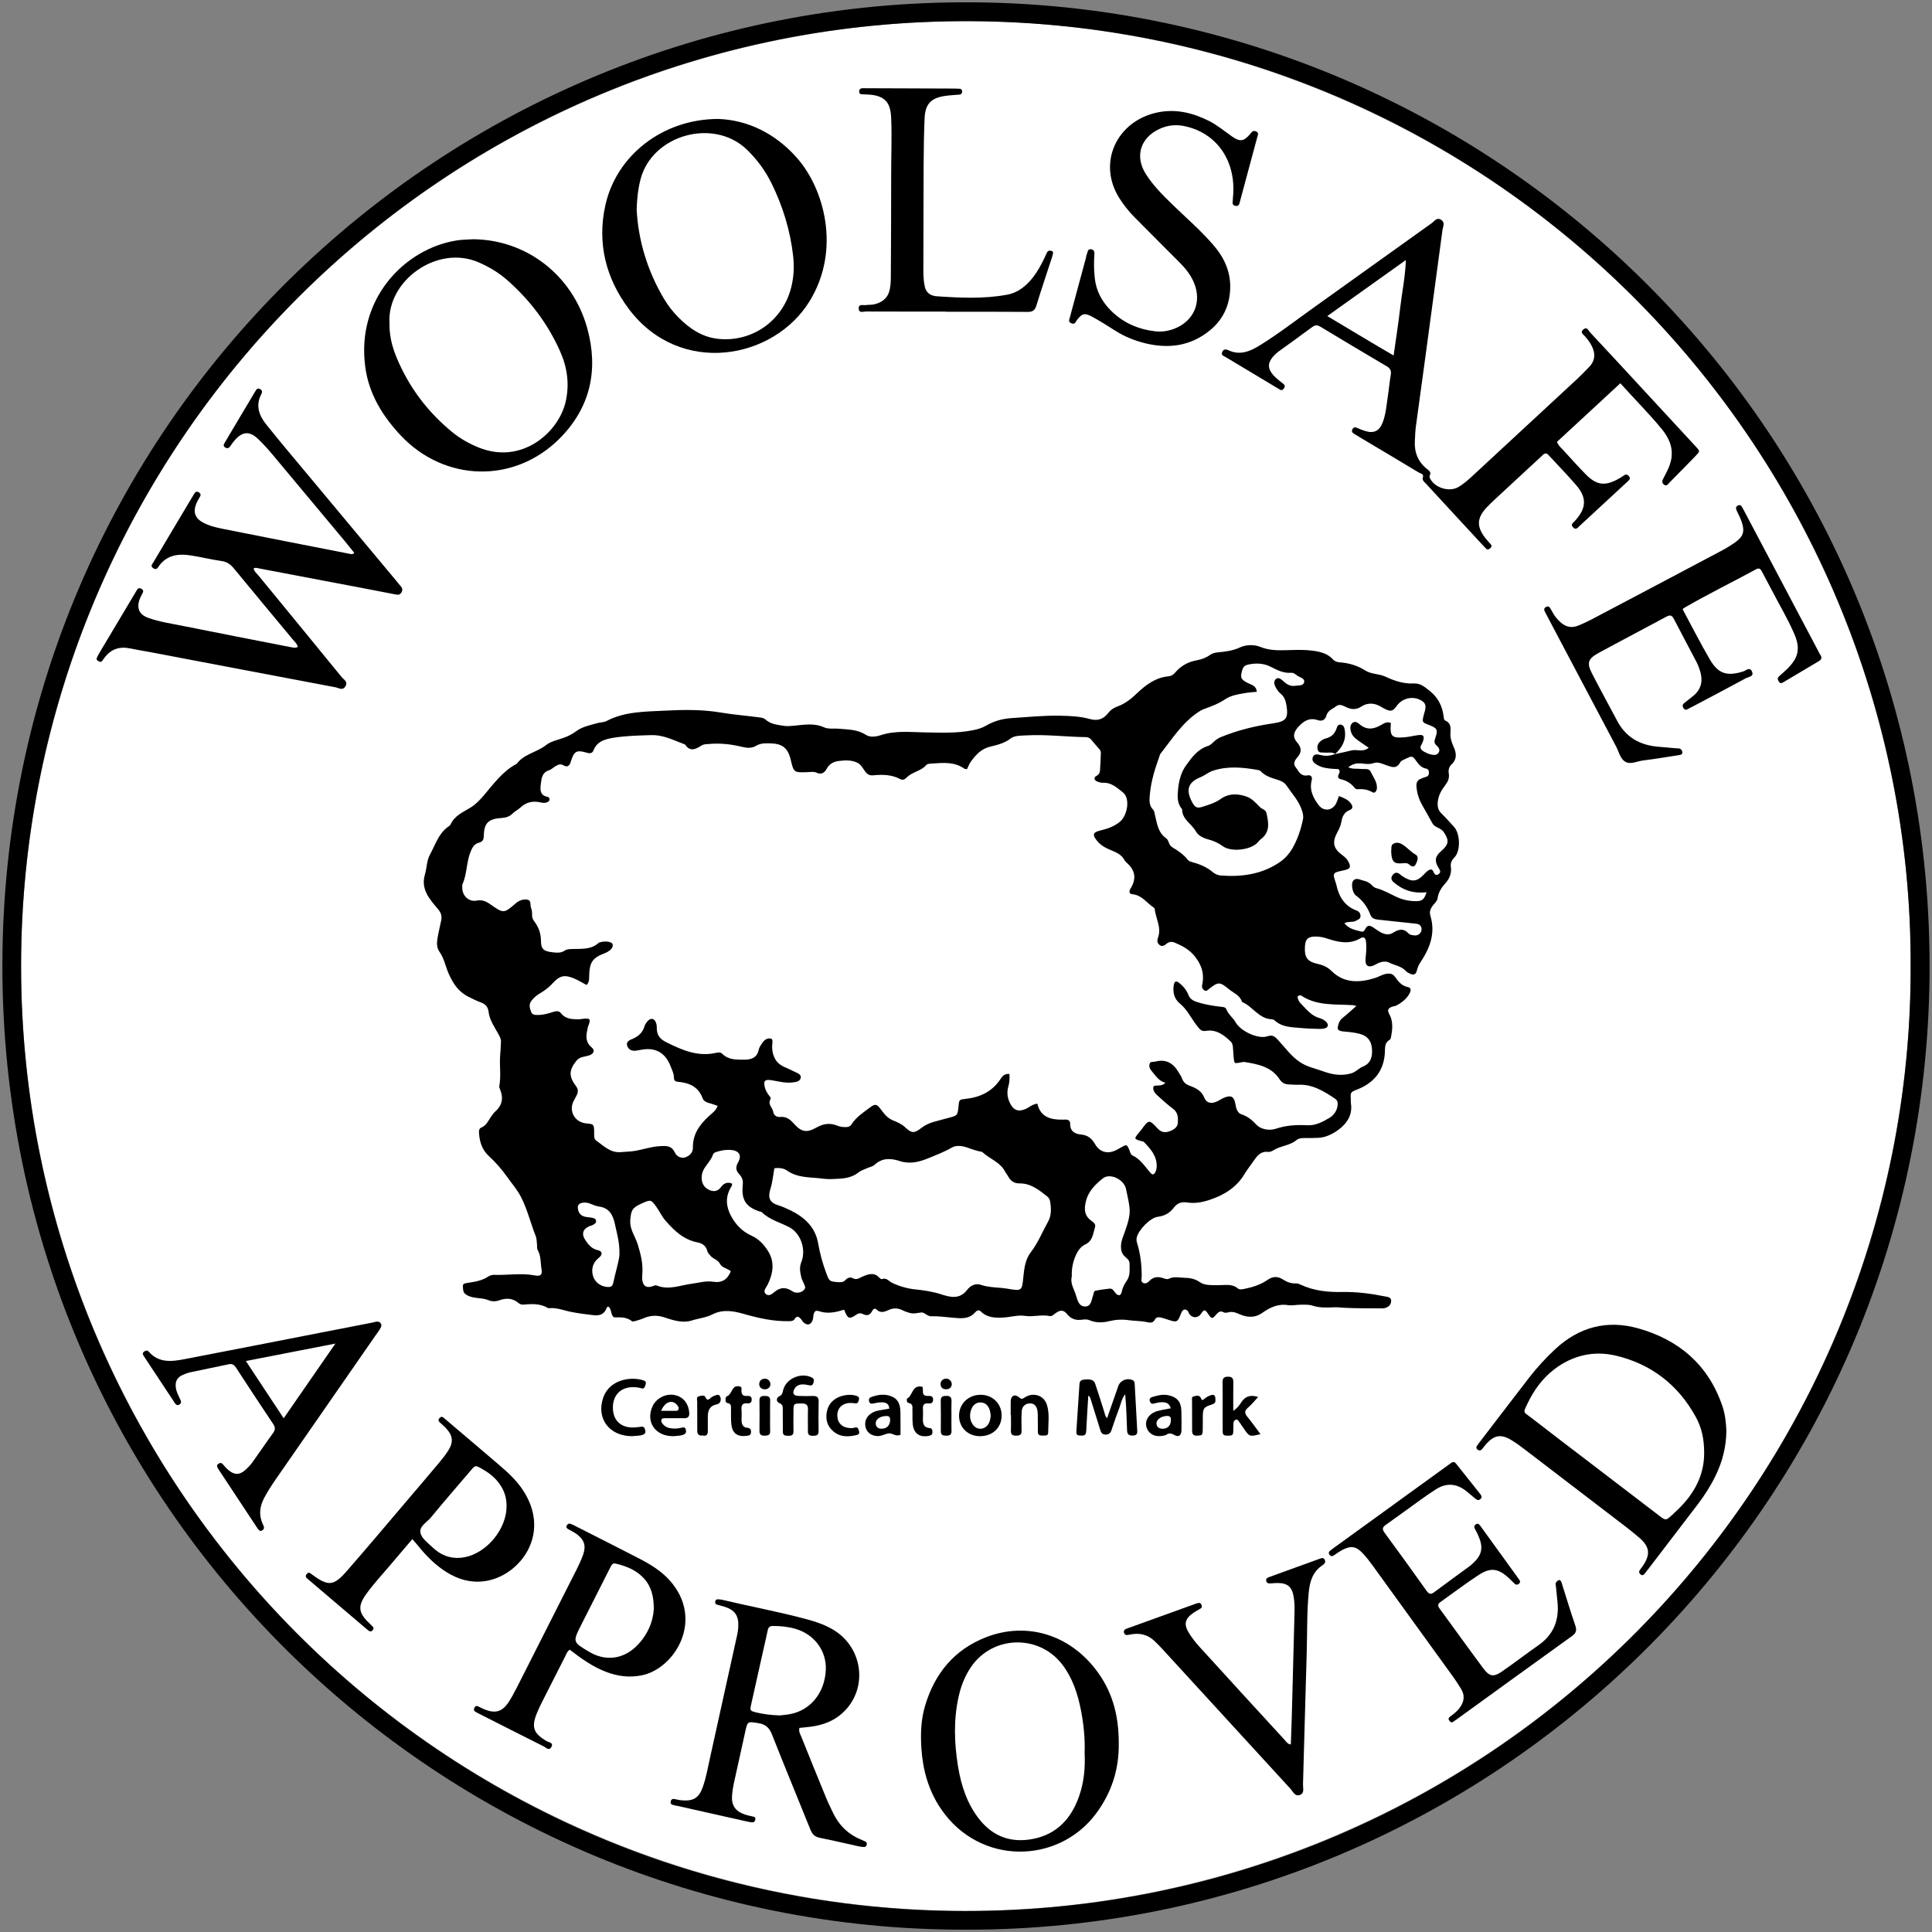
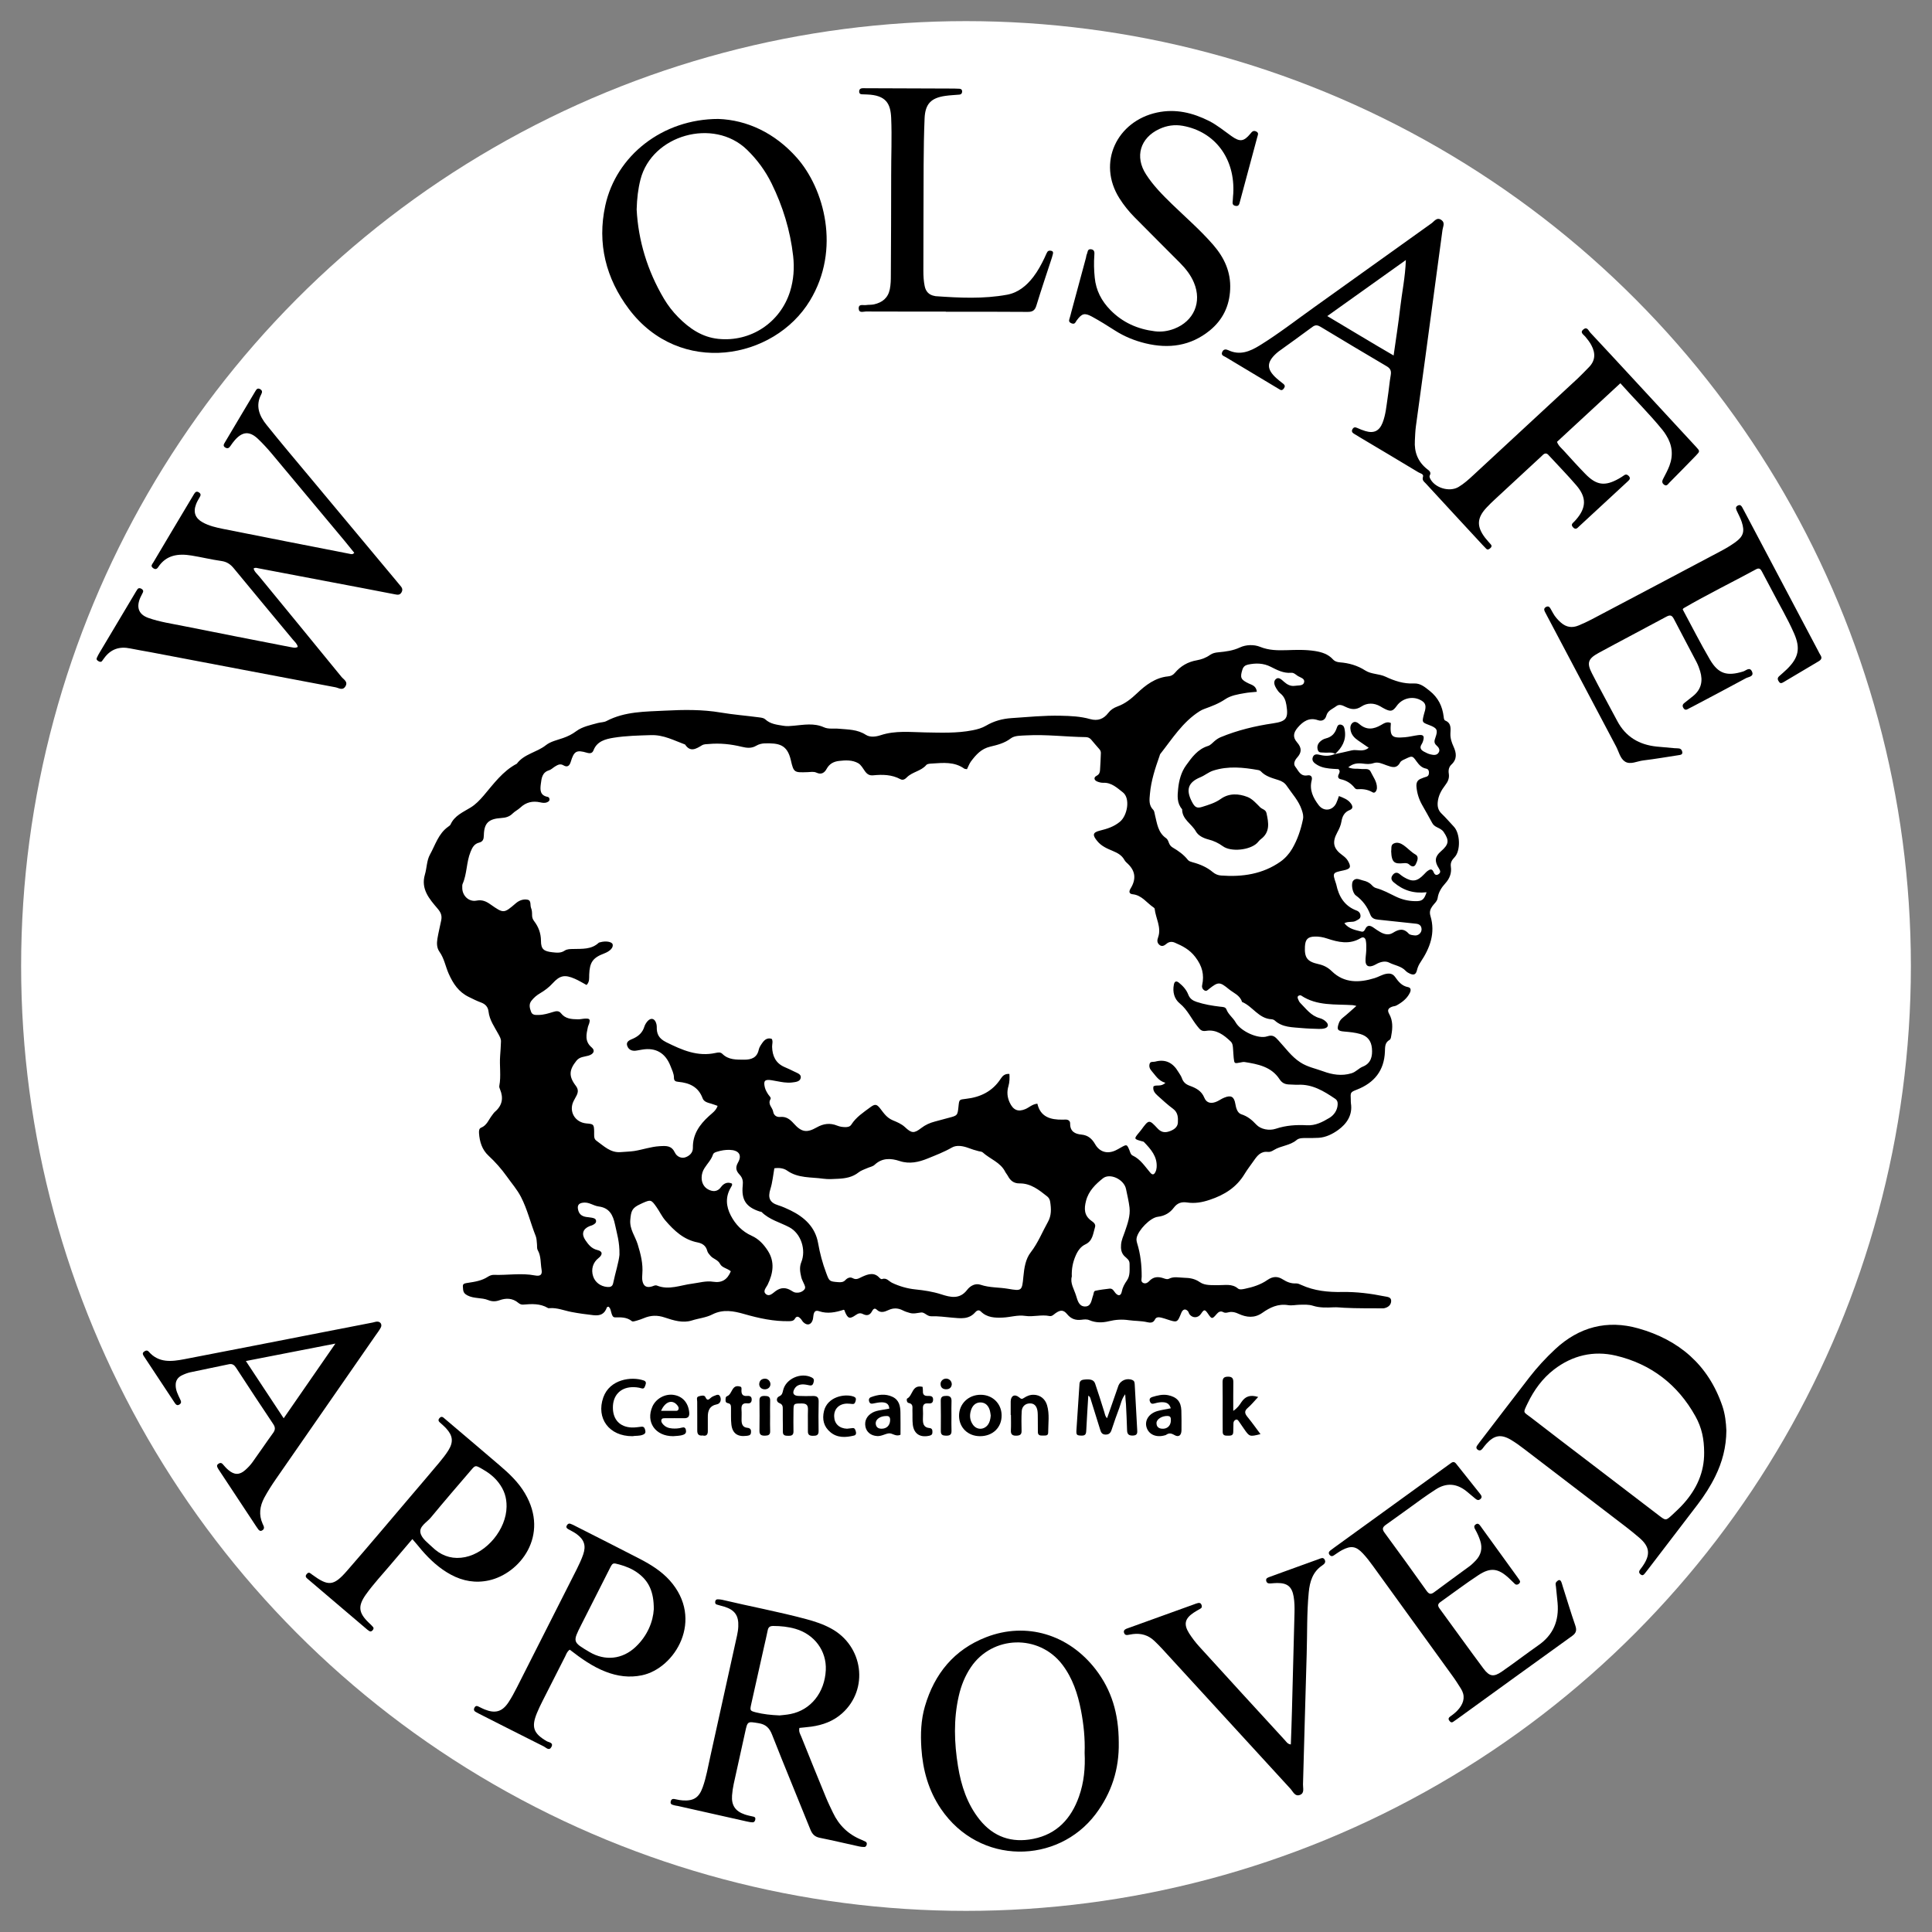
<svg xmlns="http://www.w3.org/2000/svg" version="1.1" id="Layer_1" x="0px" y="0px" viewBox="0 0 300 300" style="enable-background:new 0 0 300 300;" xml:space="preserve">
  <rect x="0" y="0" width="300" height="300" fill="#808080" stroke="none" />
  <style type="text/css">
	.st0{fill:#FFFFFF;}
</style>
  <g>
    <circle class="st0" cx="150" cy="150" r="146.72" />
    <g>
-       <path d="M150.01,299.64C68.52,299.81,0.38,233.91,0.37,150C0.37,66.09,68.72-0.2,151.03,0.36    c82.14,0.56,149.39,67.62,148.59,151.14C298.83,233.91,231.67,299.76,150.01,299.64z M296.68,150    C296.9,70.46,232.64,3.81,150.96,3.29C68.85,2.76,3.26,69.23,3.27,150.03c0.01,80.71,65.32,146.67,146.6,146.72    C231.94,296.8,296.91,230.01,296.68,150z" />
      <path d="M131.01,203.38c-1.27,0.41-2.53,0.66-3.8,0.23c-0.58-0.2-0.77,0.05-0.88,0.52c-0.06,0.27-0.05,0.56-0.13,0.82    c-0.25,0.79-0.87,0.94-1.47,0.35c-0.16-0.16-0.26-0.39-0.42-0.55c-0.29-0.3-0.6-0.47-0.88,0.02c-0.19,0.33-0.5,0.37-0.84,0.38    c-2.42,0.06-4.74-0.45-7.04-1.11c-1.64-0.47-3.28-0.78-4.93,0.06c-0.99,0.51-2.12,0.6-3.18,0.94c-1.42,0.45-2.87-0.01-4.22-0.46    c-1.15-0.39-2.17-0.35-3.24,0.1c-0.34,0.14-0.69,0.27-1.05,0.37c-0.27,0.07-0.66,0.22-0.81,0.1c-0.79-0.64-1.69-0.6-2.61-0.59    c-0.34,0-0.43-0.27-0.53-0.55c-0.14-0.38-0.13-0.83-0.49-1.11c-0.1,0.04-0.23,0.05-0.25,0.1c-0.35,1.02-1,1.35-2.11,1.22    c-1.15-0.13-2.27-0.28-3.41-0.5c-1.11-0.21-2.2-0.68-3.36-0.59c-0.09,0.01-0.2,0.02-0.27-0.02c-1.22-0.73-2.54-0.64-3.87-0.53    c-0.29,0.02-0.53-0.1-0.76-0.29c-0.88-0.73-1.89-0.75-2.89-0.39c-0.61,0.22-1.18,0.22-1.76-0.02c-1.03-0.42-2.2-0.19-3.23-0.73    c-0.43-0.23-0.62-0.46-0.67-0.92c-0.09-0.85-0.09-0.91,0.82-1.04c1.06-0.16,2.1-0.33,3.02-0.93c0.26-0.17,0.61-0.31,0.91-0.3    c2.13,0.08,4.27-0.32,6.4,0.09c0.85,0.16,1.18-0.1,1.03-0.94c-0.17-0.99-0.06-2.04-0.58-2.97c-0.17-0.3-0.09-0.64-0.13-0.96    c-0.05-0.41-0.04-0.85-0.19-1.23c-0.81-2.02-1.29-4.15-2.3-6.1c-0.6-1.16-1.46-2.13-2.2-3.18c-0.83-1.16-1.78-2.24-2.84-3.22    c-1-0.93-1.38-2.16-1.47-3.51c-0.02-0.38,0.02-0.71,0.32-0.83c0.91-0.36,1.18-1.26,1.71-1.93c0.14-0.18,0.27-0.39,0.44-0.54    c1.13-0.96,1.36-2.12,0.8-3.47c-0.07-0.17-0.15-0.37-0.12-0.54c0.3-1.55,0.01-3.12,0.13-4.67c0.06-0.74,0.1-1.48,0.13-2.22    c0.02-0.43-0.18-0.75-0.38-1.13c-0.61-1.13-1.4-2.2-1.55-3.53c-0.08-0.74-0.51-1.17-1.16-1.41c-0.66-0.24-1.27-0.55-1.9-0.86    c-1.58-0.77-2.43-2.04-3.14-3.64c-0.49-1.12-0.69-2.36-1.42-3.38c-0.43-0.61-0.43-1.32-0.32-2.02c0.16-0.96,0.4-1.91,0.59-2.86    c0.14-0.7-0.02-1.19-0.56-1.82c-1.26-1.48-2.64-3.03-1.97-5.29c0.3-1.02,0.28-2.19,0.78-3.09c0.83-1.49,1.31-3.25,2.81-4.32    c0.15-0.11,0.33-0.22,0.4-0.38c0.62-1.37,1.93-1.89,3.11-2.62c0.77-0.47,1.41-1.14,2.02-1.85c1.55-1.82,2.96-3.8,5.15-4.95    c1.14-1.53,3.1-1.75,4.52-2.88c0.73-0.58,1.76-0.79,2.67-1.11c0.74-0.26,1.4-0.58,2.05-1.07c0.95-0.7,2.18-0.94,3.34-1.26    c0.45-0.12,0.96-0.1,1.35-0.31c2.86-1.5,6-1.45,9.09-1.61c2.88-0.15,5.79-0.19,8.62,0.29c2.01,0.34,4.03,0.49,6.03,0.76    c0.32,0.04,0.7,0.1,0.91,0.3c0.81,0.75,1.81,0.83,2.81,1c0.56,0.1,1.07,0.04,1.63-0.01c1.55-0.14,3.12-0.45,4.66,0.24    c0.73,0.33,1.56,0.15,2.35,0.23c1.43,0.13,2.86,0.1,4.16,0.94c0.69,0.44,1.59,0.3,2.32,0.06c2.28-0.75,4.6-0.47,6.9-0.43    c2.46,0.04,4.92,0.15,7.36-0.33c0.73-0.14,1.46-0.34,2.1-0.72c1.22-0.72,2.55-1.08,3.94-1.17c2.55-0.17,5.09-0.43,7.65-0.37    c1.54,0.03,3.08,0.1,4.56,0.52c1.22,0.34,2.11-0.03,2.81-0.94c0.39-0.51,0.85-0.8,1.44-1.02c1.19-0.43,2.11-1.17,3.05-2.06    c1.31-1.25,2.84-2.42,4.8-2.61c0.45-0.04,0.77-0.2,1.06-0.54c0.89-1.06,2.02-1.72,3.41-1.96c0.73-0.13,1.44-0.39,2.05-0.83    c0.4-0.28,0.83-0.37,1.3-0.41c1.15-0.11,2.25-0.24,3.36-0.76c0.93-0.43,2.16-0.48,3.14-0.08c1.36,0.55,2.72,0.55,4.1,0.51    c1.49-0.05,2.97-0.1,4.45,0.14c1.03,0.17,2,0.48,2.72,1.27c0.31,0.34,0.66,0.44,1.1,0.48c1.41,0.11,2.73,0.49,3.93,1.26    c0.95,0.61,2.14,0.49,3.16,0.97c1.38,0.65,2.83,1.13,4.4,1.05c1-0.05,1.67,0.53,2.43,1.13c1.34,1.06,1.99,2.39,2.19,4.01    c0.03,0.23,0.04,0.53,0.25,0.62c0.97,0.41,0.83,1.24,0.8,2.02c-0.03,0.72,0.19,1.37,0.48,2.01c0.46,1,0.59,1.95-0.32,2.8    c-0.4,0.37-0.5,0.89-0.41,1.42c0.11,0.7-0.14,1.25-0.56,1.79c-0.6,0.78-1.07,1.63-1.16,2.64c-0.06,0.68,0.07,1.26,0.6,1.77    c0.67,0.64,1.27,1.35,1.91,2.03c0.98,1.04,1.08,3.74,0.1,4.75c-0.42,0.44-0.66,0.84-0.57,1.46c0.14,0.98-0.18,1.83-0.84,2.56    c-0.6,0.66-1.08,1.39-1.21,2.3c-0.08,0.54-0.53,0.86-0.82,1.27c-0.33,0.47-0.49,0.89-0.3,1.52c0.8,2.65-0.07,4.98-1.53,7.16    c-0.27,0.4-0.45,0.79-0.56,1.25c-0.16,0.66-0.46,0.82-1.06,0.57c-0.25-0.11-0.51-0.26-0.69-0.45c-0.7-0.76-1.73-0.85-2.58-1.29    c-0.53-0.27-1.19-0.15-1.76,0.12c-0.29,0.14-0.57,0.33-0.88,0.41c-0.63,0.18-0.99-0.07-1.02-0.74c-0.02-0.55,0.09-1.11,0.11-1.66    c0.01-0.51,0.03-1.03-0.06-1.52c-0.07-0.4-0.34-0.69-0.8-0.41c-1.73,1.05-3.49,0.64-5.23,0.06c-0.63-0.21-1.26-0.32-1.91-0.3    c-1.08,0.03-1.46,0.44-1.52,1.55c-0.09,1.74,0.36,2.34,2.07,2.72c0.82,0.18,1.48,0.5,2.12,1.13c1.92,1.86,4.26,1.79,6.64,1.05    c0.62-0.19,1.17-0.56,1.83-0.67c0.55-0.09,0.99,0,1.34,0.49c0.51,0.72,1.04,1.4,2.01,1.58c0.48,0.09,0.47,0.51,0.28,0.89    c-0.45,0.91-1.22,1.49-2.08,1.96c-0.2,0.11-0.45,0.11-0.67,0.19c-0.56,0.21-0.82,0.49-0.45,1.14c0.57,1.02,0.54,2.14,0.33,3.26    c-0.05,0.27-0.05,0.62-0.29,0.76c-0.74,0.43-0.68,1.11-0.71,1.82c-0.11,2.93-1.64,4.83-4.33,5.89c-1.04,0.41-1.03,0.42-0.97,1.57    c0.01,0.19-0.01,0.37,0.02,0.56c0.29,1.84-0.67,3.2-1.99,4.15c-0.83,0.6-1.88,1.14-3.01,1.21c-0.6,0.04-1.21,0.03-1.81,0.03    c-0.56,0-1.23-0.03-1.62,0.31c-1.04,0.88-2.42,0.87-3.52,1.55c-0.27,0.17-0.62,0.34-0.91,0.3c-1.13-0.14-1.68,0.58-2.22,1.36    c-0.48,0.69-1,1.35-1.43,2.06c-1.26,2.09-3.13,3.26-5.42,4.02c-1.19,0.4-2.3,0.59-3.52,0.41c-0.81-0.12-1.49,0.05-2.06,0.82    c-0.58,0.78-1.41,1.28-2.46,1.4c-1.19,0.13-3.06,2.08-3.3,3.27c-0.06,0.28-0.01,0.54,0.07,0.82c0.53,1.7,0.72,3.45,0.71,5.22    c0,0.33-0.2,0.78,0.27,0.98c0.34,0.14,0.67-0.05,0.88-0.28c0.66-0.73,1.43-0.75,2.28-0.45c0.26,0.09,0.55,0.19,0.81,0.06    c0.76-0.38,1.54-0.17,2.32-0.15c0.89,0.02,1.68,0.13,2.48,0.69c0.8,0.55,1.87,0.44,2.85,0.46c1.04,0.02,2.13-0.27,3.06,0.52    c0.28,0.23,0.73,0.11,1.09,0.04c1.23-0.25,2.46-0.65,3.46-1.35c0.9-0.63,1.65-0.59,2.42-0.1c0.65,0.41,1.28,0.66,2.06,0.62    c0.26-0.01,0.54,0.11,0.79,0.23c2.03,0.93,4.16,1.14,6.38,1.1c2.2-0.04,4.41,0.24,6.58,0.68c0.4,0.08,1.04,0.09,1.01,0.74    c-0.03,0.63-0.49,0.97-1.08,1.1c-0.05,0.01-0.09,0.02-0.14,0.02c-2.04-0.02-4.07,0.02-6.1-0.09c-0.54-0.03-1.07-0.1-1.63-0.07    c-1.06,0.05-2.14,0.09-3.18-0.24c-0.68-0.22-1.38-0.17-2.07-0.16c-0.6,0.01-1.22,0.16-1.81,0.06c-1.55-0.25-2.81,0.36-4,1.2    c-1.22,0.86-2.46,0.71-3.68,0.15c-0.49-0.23-0.95-0.36-1.46-0.26c-0.32,0.06-0.59,0.18-0.92,0c-0.43-0.23-0.74-0.05-1.06,0.33    c-0.66,0.78-0.74,0.75-1.28-0.04c-0.52-0.76-0.63-0.76-1.12-0.03c-0.44,0.66-1.27,0.71-1.77,0.09c-0.11-0.14-0.14-0.36-0.25-0.49    c-0.38-0.44-0.8-0.33-1.03,0.23c-0.62,1.55-0.63,1.55-2.19,1.04c-0.31-0.1-0.62-0.21-0.93-0.28c-0.37-0.08-0.78-0.13-0.98,0.29    c-0.27,0.55-0.73,0.53-1.19,0.42c-0.94-0.22-1.91-0.18-2.84-0.31c-1.1-0.16-2.09-0.09-3.13,0.16c-1.01,0.25-2.04,0.25-3.01-0.16    c-0.42-0.18-0.82-0.12-1.23-0.07c-0.89,0.11-1.61-0.11-2.22-0.85c-0.57-0.7-1.04-0.71-1.8-0.18c-0.31,0.22-0.56,0.53-0.96,0.45    c-1.26-0.26-2.51,0.17-3.77-0.02c-1.17-0.18-2.3,0.21-3.46,0.26c-1.25,0.06-2.47,0.01-3.43-0.95c-0.34-0.34-0.67-0.09-0.85,0.11    c-1.01,1.18-2.32,0.96-3.62,0.85c-1.06-0.09-2.13-0.25-3.19-0.21c-0.69,0.03-1.06-0.65-1.6-0.59c-0.6,0.07-1.18,0.25-1.77,0.07    c-0.36-0.1-0.72-0.21-1.05-0.38c-0.75-0.39-1.48-0.43-2.27-0.06c-0.59,0.27-1.21,0.51-1.8-0.06c-0.37-0.36-0.6-0.03-0.75,0.25    c-0.33,0.62-0.79,0.73-1.39,0.43c-0.41-0.21-0.72-0.14-1.12,0.14c-0.97,0.68-1.24,0.56-1.7-0.53    C131.18,203.55,131.13,203.41,131.01,203.38z M207.31,117.1c0.86-0.19,1.72-0.37,2.58-0.58c0.82-0.2,1.74,0.34,2.64-0.41    c-0.61-0.42-1.14-0.77-1.66-1.14c-0.55-0.38-1-0.85-1.14-1.52c-0.09-0.42-0.07-0.88,0.26-1.18c0.4-0.36,0.82-0.07,1.12,0.19    c1.1,0.94,2.19,0.79,3.34,0.12c0.45-0.26,0.94-0.59,1.52-0.31c-0.16,2.1,0.11,2.38,2.18,2.21c0.69-0.06,1.37-0.24,2.06-0.33    c0.82-0.11,1.01,0.13,0.76,0.93c-0.06,0.18-0.13,0.35-0.23,0.5c-0.34,0.53-0.1,0.88,0.37,1.13c0.32,0.17,0.66,0.35,1.02,0.43    c0.44,0.1,0.96,0.2,1.26-0.28c0.28-0.44-0.01-0.82-0.32-1.1c-0.43-0.38-0.36-0.73-0.18-1.22c0.43-1.21,0.26-1.49-0.98-1.96    c-1.1-0.42-1.11-0.42-0.82-1.59c0.05-0.23,0.13-0.44,0.19-0.67c0.2-0.87,0-1.28-0.81-1.67c-1.23-0.59-2.76-0.19-3.57,0.94    c-0.62,0.86-0.92,0.95-1.84,0.5c-0.25-0.12-0.49-0.27-0.73-0.41c-0.98-0.56-2.04-0.56-2.92,0.02c-0.89,0.59-1.64,0.46-2.47,0.06    c-0.47-0.23-0.97-0.47-1.44-0.11c-0.56,0.44-1.32,0.64-1.55,1.49c-0.15,0.55-0.59,0.93-1.3,0.69c-1.36-0.48-2.33,0.19-3.16,1.17    c-0.66,0.78-0.77,1.48-0.1,2.25c0.77,0.88,0.76,1.58,0.01,2.41c-0.34,0.38-0.62,0.96-0.26,1.4c0.48,0.6,0.77,1.54,1.89,1.34    c0.48-0.09,0.8,0.18,0.65,0.76c-0.39,1.5,0.22,2.73,1.09,3.87c0.78,1.02,2.13,0.87,2.71-0.29c0.16-0.33,0.27-0.69,0.43-1.13    c0.71,0.28,1.41,0.53,1.86,1.16c0.27,0.37,0.39,0.79-0.18,1.01c-0.83,0.32-1.16,0.98-1.29,1.78c-0.1,0.61-0.35,1.15-0.64,1.68    c-0.84,1.55-0.63,2.53,0.78,3.55c0.34,0.25,0.66,0.52,0.87,0.89c0.54,0.95,0.4,1.24-0.67,1.47c-1.75,0.37-1.75,0.37-1.19,2.04    c0.01,0.04,0.03,0.09,0.04,0.13c0.39,1.87,1.26,3.36,3.16,4.07c0.38,0.14,0.61,0.44,0.61,0.85c0,0.45-0.38,0.55-0.71,0.74    c-0.52,0.3-1.17,0.03-1.8,0.38c0.75,0.92,1.72,1.05,2.64,1.29c0.34,0.09,0.49-0.15,0.62-0.42c0.32-0.65,0.77-0.53,1.25-0.2    c0.34,0.24,0.68,0.48,1.05,0.69c0.63,0.36,1.32,0.54,1.98,0.13c0.87-0.55,1.65-0.77,2.45,0.12c0.18,0.21,0.6,0.24,0.91,0.28    c0.56,0.08,1.11-0.39,1.09-0.97c-0.02-0.52-0.32-0.8-0.88-0.85c-1.94-0.19-3.87-0.43-5.81-0.62c-0.59-0.06-1.04-0.18-1.28-0.82    c-0.45-1.19-1.19-2.19-2.24-2.95c-0.54-0.39-0.78-1.85-0.4-2.29c0.47-0.53,1.03-0.13,1.55-0.02c0.51,0.11,0.97,0.32,1.33,0.71    c0.19,0.2,0.38,0.38,0.67,0.46c1.09,0.29,2.06,0.84,3.06,1.32c0.93,0.45,1.92,0.69,2.96,0.71c1.13,0.03,1.42-0.2,1.82-1.38    c-2.01,0.22-3.62-0.28-5.11-1.55c-0.39-0.33-0.46-0.71-0.18-1.09c0.26-0.37,0.63-0.55,1.07-0.21c0.22,0.17,0.43,0.35,0.67,0.49    c1.35,0.81,2.08,0.7,3.15-0.42c0.19-0.2,0.38-0.41,0.61-0.57c0.34-0.24,0.67-0.32,0.87,0.21c0.12,0.32,0.36,0.6,0.75,0.35    c0.39-0.25,0.33-0.53,0.08-0.92c-0.73-1.12-0.61-1.85,0.32-2.65c1.24-1.08,1.32-1.68,0.42-3c-0.25-0.37-0.64-0.54-1-0.72    c-0.35-0.17-0.62-0.36-0.8-0.72c-0.5-0.94-1.04-1.86-1.56-2.79c-0.48-0.86-0.77-1.78-0.86-2.77c-0.06-0.64,0.13-1.09,0.76-1.3    c0.22-0.08,0.43-0.19,0.65-0.24c0.39-0.08,0.53-0.31,0.53-0.69c0-0.32-0.13-0.55-0.45-0.61c-0.7-0.13-1.1-0.6-1.5-1.15    c-0.6-0.85-0.67-0.85-1.6-0.41c-0.33,0.16-0.77,0.31-0.92,0.59c-0.56,1.06-1.32,0.73-2.13,0.45c-0.65-0.23-1.31-0.58-2.02-0.33    c-0.56,0.19-1.08,0.14-1.64,0.07c-0.76-0.09-1.51-0.06-2.27,0.58c0.74,0.32,1.35,0.17,1.93,0.25c0.53,0.08,1.25-0.17,1.53,0.4    c0.39,0.82,1.02,1.59,0.99,2.56c-0.01,0.36-0.28,0.9-0.67,0.67c-0.78-0.46-1.56-0.54-2.4-0.48c-0.12,0.01-0.29-0.08-0.36-0.17    c-0.57-0.73-1.28-1.19-2.19-1.38c-0.38-0.08-0.51-0.36-0.32-0.75c0.11-0.24,0.28-0.5-0.03-0.82c-0.22-0.01-0.49-0.02-0.76-0.04    c-0.88-0.06-1.77-0.15-2.55-0.62c-0.45-0.27-0.91-0.62-0.67-1.22c0.22-0.55,0.73-0.42,1.2-0.31c0.78,0.19,1.56,0.16,2.3-0.2    C207.35,117.07,207.31,117.1,207.31,117.1z M180.96,168.14c-1.11-0.32-1.53-1.16-2.13-1.83c-0.32-0.36-0.44-0.73-0.31-1.14    c0.12-0.39,0.55-0.24,0.85-0.32c1.63-0.44,2.78,0.2,3.6,1.59c0.19,0.32,0.43,0.62,0.55,0.97c0.21,0.62,0.61,0.97,1.23,1.19    c0.95,0.35,1.82,0.77,2.26,1.86c0.35,0.86,1.12,0.97,1.99,0.56c0.38-0.18,0.72-0.43,1.11-0.58c1.04-0.43,1.52-0.16,1.71,0.95    c0.11,0.67,0.32,1.43,0.92,1.63c0.99,0.32,1.64,0.86,2.35,1.62c0.67,0.71,1.98,0.98,3.02,0.63c1.59-0.53,3.2-0.63,4.81-0.54    c1.36,0.08,2.46-0.52,3.5-1.14c0.66-0.39,1.23-1.12,1.29-2.04c0.03-0.41-0.06-0.72-0.41-0.95c-1.75-1.18-3.52-2.27-5.76-2.16    c-0.42,0.02-0.84-0.04-1.25-0.04c-0.68-0.01-1.18-0.17-1.61-0.83c-1.26-1.93-3.34-2.33-5.42-2.66c-0.22-0.03-0.46,0.04-0.69,0.08    c-0.89,0.17-0.9,0.18-1-0.71c-0.05-0.46-0.06-0.93-0.1-1.39c-0.03-0.42-0.05-0.86-0.37-1.17c-1.06-1.02-2.25-1.91-3.81-1.65    c-0.73,0.12-0.95-0.21-1.32-0.66c-0.96-1.17-1.55-2.6-2.78-3.6c-0.85-0.69-1.14-1.79-0.91-2.93c0.1-0.5,0.37-0.62,0.78-0.29    c0.62,0.5,1.16,1.09,1.45,1.84c0.24,0.64,0.69,0.94,1.29,1.14c1.2,0.4,2.43,0.6,3.68,0.75c0.37,0.04,0.81,0.02,0.96,0.42    c0.3,0.8,1.02,1.28,1.43,2.01c0.77,1.38,3.52,2.65,4.91,2.17c0.9-0.3,1.23,0.09,1.73,0.63c1.09,1.17,2.01,2.51,3.4,3.41    c1.11,0.73,2.38,0.96,3.57,1.4c1.38,0.51,2.85,0.76,4.37,0.3c0.71-0.21,1.12-0.78,1.78-1.04c1.26-0.51,1.52-1.61,1.4-2.86    c-0.11-1.13-0.67-1.87-1.81-2.2c-0.8-0.23-1.64-0.31-2.47-0.38c-1.07-0.08-1.21-0.33-0.85-1.32c0.13-0.37,0.35-0.62,0.65-0.86    c0.69-0.55,1.33-1.15,2.07-1.8c-0.29-0.06-0.42-0.11-0.55-0.12c-2.74-0.18-5.57,0.16-8.04-1.5c-0.09-0.06-0.28-0.02-0.39,0.04    c-0.2,0.11-0.16,0.32-0.09,0.49c0.09,0.21,0.18,0.45,0.33,0.6c0.91,0.91,1.67,2.01,3.02,2.38c0.4,0.11,0.78,0.31,1.07,0.63    c0.36,0.39,0.28,0.79-0.23,0.95c-0.3,0.09-0.64,0.11-0.96,0.1c-0.88-0.03-1.77-0.05-2.64-0.13c-1.46-0.14-2.99-0.08-4.19-1.17    c-0.13-0.12-0.34-0.19-0.51-0.2c-2-0.1-2.93-2.01-4.58-2.69c-0.31-1.04-1.31-1.38-2.04-1.98c-1.42-1.17-1.65-1.17-3.08-0.04    c-0.23,0.18-0.4,0.41-0.7,0.24c-0.31-0.18-0.45-0.49-0.37-0.83c0.35-1.63,0.01-2.96-1.06-4.36c-0.89-1.17-1.99-1.72-3.2-2.24    c-0.45-0.19-0.9-0.15-1.3,0.2c-0.33,0.28-0.72,0.49-1.12,0.11c-0.33-0.32-0.33-0.66-0.16-1.13c0.55-1.55-0.38-2.96-0.54-4.45    c-0.01-0.07-0.11-0.15-0.18-0.2c-1.06-0.71-1.8-1.89-3.23-2.04c-0.56-0.06-0.62-0.41-0.32-0.9c0.89-1.45,0.74-2.69-0.4-3.8    c-0.2-0.19-0.43-0.38-0.56-0.62c-0.41-0.75-1.08-1.1-1.82-1.41c-0.88-0.37-1.75-0.73-2.4-1.53c-0.76-0.92-0.74-1.34,0.41-1.62    c1.13-0.28,2.17-0.6,3.11-1.38c1.17-0.96,1.64-3.64,0.46-4.56c-0.88-0.68-1.76-1.55-3.06-1.49c-0.31,0.01-0.65-0.08-0.94-0.2    c-0.49-0.21-0.56-0.64-0.09-0.88c0.42-0.22,0.52-0.52,0.54-0.88c0.07-0.88,0.09-1.76,0.13-2.64c0.01-0.24-0.07-0.44-0.24-0.63    c-0.43-0.48-0.85-0.98-1.27-1.48c-0.23-0.26-0.51-0.38-0.86-0.38c-3.06-0.04-6.12-0.44-9.19-0.27c-0.84,0.05-1.81,0-2.43,0.47    c-0.98,0.75-2.1,1.02-3.19,1.28c-1.4,0.33-2.2,1.25-2.98,2.28c-0.27,0.36-0.42,0.81-0.63,1.22c-0.17-0.04-0.33-0.02-0.44-0.1    c-1.53-1.08-3.25-0.89-4.96-0.78c-0.32,0.02-0.75,0.03-0.92,0.23c-0.81,0.96-2.16,1.05-3.02,1.92c-0.24,0.24-0.57,0.51-1,0.28    c-1.33-0.72-2.77-0.74-4.21-0.6c-0.6,0.06-0.95-0.17-1.28-0.62c-0.32-0.45-0.61-1-1.06-1.26c-0.91-0.52-1.97-0.47-2.99-0.35    c-0.83,0.1-1.47,0.44-1.9,1.21c-0.33,0.61-0.81,0.97-1.59,0.61c-0.42-0.2-0.91-0.1-1.38-0.08c-2.06,0.07-2.16,0.09-2.6-1.86    c-0.57-2.49-1.93-2.65-4.03-2.61c-0.45,0.01-0.95,0.13-1.33,0.36c-0.75,0.45-1.47,0.36-2.27,0.17c-1.68-0.41-3.39-0.59-5.11-0.43    c-0.36,0.03-0.74,0-1.08,0.21c-0.89,0.54-1.79,1.11-2.6-0.13c-1.72-0.63-3.33-1.52-5.29-1.46c-1.95,0.06-3.91,0.1-5.83,0.41    c-1.21,0.2-2.55,0.52-3.1,1.94c-0.17,0.44-0.48,0.54-1.01,0.39c-1.65-0.49-2.02-0.26-2.53,1.42c-0.18,0.59-0.52,0.9-1.13,0.53    c-0.5-0.3-0.89-0.07-1.29,0.17c-0.32,0.19-0.6,0.49-0.94,0.6c-1.08,0.32-1.17,1.24-1.28,2.1c-0.12,0.89-0.17,1.81,1.07,2.03    c0.17,0.03,0.29,0.22,0.28,0.43c-0.02,0.22-0.18,0.31-0.35,0.39c-0.36,0.17-0.72,0.11-1.09,0.03c-1.17-0.26-2.2-0.03-3.09,0.81    c-0.37,0.35-0.85,0.57-1.21,0.93c-0.5,0.5-1.09,0.65-1.76,0.69c-1.97,0.13-2.66,0.79-2.7,2.68c-0.01,0.59-0.13,0.99-0.73,1.14    c-0.77,0.19-1.07,0.77-1.34,1.45c-0.65,1.6-0.53,3.39-1.23,4.97c-0.07,0.16-0.05,0.37-0.05,0.55c-0.04,1.23,0.99,2.27,2.2,2.04    c0.88-0.17,1.49,0.1,2.17,0.58c2.07,1.45,2.08,1.43,3.97-0.19c0.53-0.45,1.18-0.66,1.81-0.53c0.61,0.13,0.35,0.86,0.54,1.3    c0.14,0.33,0.15,0.73,0.15,1.1c0,0.34,0.09,0.62,0.3,0.9c0.69,0.9,1.07,1.88,1.08,3.07c0,1.32,0.44,1.64,1.79,1.79    c0.65,0.07,1.29,0.15,1.88-0.25c0.4-0.27,0.89-0.25,1.35-0.26c1.38-0.04,2.8,0.1,3.94-0.96c0.06-0.06,0.17-0.06,0.26-0.09    c0.85-0.24,1.8-0.08,1.91,0.33c0.13,0.5-0.39,1.06-1.31,1.41c-1.77,0.67-2.26,1.37-2.33,3.29c-0.02,0.54,0.08,1.12-0.41,1.61    c-0.6-0.32-1.19-0.69-1.81-0.96c-1.57-0.69-2.33-0.54-3.46,0.7c-0.57,0.63-1.23,1.12-1.94,1.54c-0.53,0.31-0.98,0.69-1.36,1.18    c-0.44,0.57-0.24,1.17-0.04,1.72c0.19,0.53,0.75,0.48,1.2,0.47c0.75-0.01,1.46-0.23,2.17-0.45c0.46-0.14,0.92-0.26,1.27,0.19    c0.68,0.88,1.65,0.92,2.62,0.94c0.37,0.01,0.74-0.09,1.11-0.11c0.73-0.03,0.83,0.1,0.64,0.77c-0.05,0.18-0.15,0.34-0.19,0.52    c-0.24,1.14-0.54,2.24,0.59,3.19c0.58,0.49,0.3,1.03-0.5,1.27c-0.65,0.19-1.36,0.16-1.87,0.79c-1.13,1.41-1.24,2.4-0.11,3.88    c0.42,0.55,0.39,0.99,0.13,1.52c-0.14,0.29-0.32,0.57-0.46,0.86c-0.8,1.6,0.2,3.33,2.01,3.48c1.09,0.09,1.15,0.14,1.18,1.25    c0.02,0.51-0.12,1.11,0.35,1.43c1.15,0.81,2.17,1.91,3.79,1.77c0.69-0.06,1.39-0.07,2.08-0.17c1.32-0.21,2.58-0.67,3.95-0.75    c1.08-0.06,1.84-0.11,2.38,1.02c0.28,0.59,1.01,0.95,1.67,0.69c0.58-0.22,1.12-0.69,1.11-1.45c-0.04-2.09,1.03-3.6,2.49-4.93    c0.5-0.46,1.1-0.84,1.35-1.59c-0.35-0.12-0.65-0.24-0.96-0.33c-0.54-0.16-1.16-0.28-1.37-0.85c-0.65-1.77-2.04-2.39-3.75-2.55    c-0.43-0.04-0.7-0.13-0.7-0.63c0-0.67-0.32-1.25-0.55-1.86c-0.79-2-2.28-2.86-4.36-2.52c-0.28,0.04-0.55,0.09-0.82,0.14    c-0.67,0.14-1.27-0.04-1.51-0.68c-0.28-0.74,0.42-0.95,0.89-1.16c0.85-0.38,1.47-0.94,1.75-1.85c0.09-0.3,0.28-0.6,0.48-0.84    c0.52-0.6,1.11-0.47,1.35,0.27c0.06,0.18,0.1,0.37,0.1,0.55c-0.03,1.13,0.29,1.84,1.48,2.43c2.46,1.22,4.86,2.28,7.67,1.66    c0.38-0.08,0.74-0.15,1.04,0.15c0.96,0.95,2.18,0.89,3.39,0.9c1.11,0,1.99-0.3,2.26-1.56c0.08-0.39,0.35-0.76,0.59-1.1    c0.34-0.47,0.79-0.79,1.43-0.57c0.22,0.4,0.04,0.82,0.05,1.23c0.04,1.4,0.54,2.53,1.9,3.13c0.51,0.23,1.02,0.44,1.51,0.7    c0.44,0.23,1.13,0.4,1.04,0.97c-0.1,0.63-0.82,0.67-1.36,0.74c-0.41,0.05-0.84,0.03-1.25-0.02c-0.64-0.08-1.28-0.23-1.92-0.33    c-1.05-0.17-1.29,0.09-1.05,1.1c0.1,0.41,0.31,0.77,0.54,1.12c0.15,0.23,0.48,0.49,0.34,0.72c-0.47,0.8,0.3,1.28,0.41,1.92    c0.1,0.63,0.57,0.89,1.09,0.84c0.95-0.09,1.53,0.37,2.12,1.03c1.19,1.33,2,1.48,3.55,0.6c1.05-0.6,2.08-0.73,3.19-0.28    c0.39,0.16,0.8,0.22,1.22,0.23c0.38,0.01,0.76-0.05,0.98-0.4c0.74-1.16,1.87-1.89,2.95-2.69c0.71-0.52,0.98-0.51,1.54,0.22    c0.55,0.71,1,1.42,1.96,1.82c0.6,0.25,1.33,0.54,1.88,1.06c1.02,0.96,1.41,0.99,2.51,0.14c0.65-0.5,1.34-0.81,2.11-1.01    c0.72-0.19,1.43-0.39,2.15-0.58c1.39-0.36,1.39-0.36,1.54-1.83c0.11-1.03,0.11-1,1.14-1.12c2.27-0.25,4.15-1.17,5.42-3.14    c0.29-0.45,0.65-0.78,1.34-0.73c0.04,0.64,0.03,1.27-0.15,1.89c-0.26,0.88-0.2,1.7,0.19,2.55c0.54,1.16,1.28,1.51,2.44,1.02    c0.59-0.25,1.06-0.76,1.86-0.84c0.48,2.08,2.06,2.51,3.91,2.48c0.14,0,0.28,0,0.42-0.01c0.44-0.02,0.77,0.18,0.76,0.62    c-0.02,1.22,0.75,1.62,1.76,1.71c1.02,0.1,1.64,0.65,2.13,1.51c0.69,1.19,1.85,1.52,3.09,0.98c0.3-0.13,0.57-0.3,0.86-0.46    c0.96-0.54,0.97-0.55,1.37,0.41c0.12,0.3,0.18,0.66,0.49,0.81c1.22,0.57,1.91,1.69,2.74,2.66c0.38,0.45,0.63,0.27,0.82-0.14    c0.1-0.2,0.15-0.44,0.17-0.66c0.13-1.7-0.9-2.84-1.96-3.95c-0.08-0.09-0.25-0.1-0.38-0.14c-1.19-0.33-1.2-0.36-0.42-1.3    c0.12-0.14,0.24-0.28,0.35-0.43c1.21-1.65,1.23-1.67,2.56-0.24c0.52,0.56,1.07,0.69,1.75,0.47c0.7-0.22,1.36-0.62,1.4-1.38    c0.04-0.75,0.03-1.56-0.73-2.13c-0.85-0.63-1.64-1.35-2.42-2.06c-0.41-0.37-0.79-0.8-0.64-1.44    C179.57,168.38,180.27,168.82,180.96,168.14z M120.24,181.41c-0.2,1.13-0.29,2.19-0.61,3.21c-0.43,1.37-0.12,2.12,1.2,2.53    c0.67,0.21,1.29,0.49,1.91,0.79c2.17,1.06,3.85,2.6,4.29,5.07c0.28,1.6,0.69,3.14,1.26,4.65c0.48,1.29,0.47,1.32,1.83,1.43    c0.44,0.04,0.84,0.02,1.15-0.32c0.32-0.35,0.75-0.51,1.13-0.3c0.61,0.34,1.01-0.01,1.51-0.23c0.89-0.4,1.85-0.74,2.67,0.2    c0.08,0.09,0.27,0.21,0.35,0.18c0.73-0.27,1.06,0.31,1.58,0.57c1.12,0.54,2.41,0.91,3.63,1.03c1.37,0.14,2.69,0.34,4,0.76    c1.42,0.46,2.87,0.83,4.03-0.68c0.49-0.64,1.27-1.08,2.1-0.8c1.39,0.47,2.83,0.38,4.24,0.62c2.16,0.37,2.19,0.34,2.4-1.88    c0.13-1.36,0.33-2.74,1.15-3.79c1.13-1.46,1.78-3.14,2.66-4.71c0.56-0.99,0.52-2.05,0.35-3.12c-0.05-0.33-0.18-0.61-0.45-0.83    c-1.28-1.01-2.55-2.05-4.3-2.03c-0.92,0.01-1.45-0.45-1.84-1.2c-0.11-0.21-0.28-0.38-0.38-0.58c-0.74-1.5-2.36-1.99-3.5-3.03    c-0.15-0.14-0.43-0.14-0.66-0.2c-0.54-0.13-1.06-0.31-1.58-0.5c-0.82-0.3-1.8-0.49-2.55-0.06c-1.21,0.7-2.51,1.19-3.78,1.71    c-1.35,0.55-2.8,0.89-4.32,0.39c-1.36-0.45-2.72-0.53-3.9,0.58c-0.28,0.27-0.75,0.34-1.13,0.51c-0.46,0.21-0.98,0.36-1.36,0.67    c-0.93,0.74-2.01,0.93-3.13,0.99c-0.79,0.04-1.59,0.1-2.36-0.01c-1.9-0.27-3.9-0.05-5.61-1.26    C121.71,181.41,121.01,181.3,120.24,181.41z M195.16,107.42c-0.69,0.07-1.3,0.1-1.89,0.21c-1.05,0.18-2.15,0.36-3.01,0.94    c-1.02,0.69-2.12,1.1-3.25,1.51c-0.26,0.09-0.51,0.22-0.75,0.37c-2.63,1.67-4.24,4.28-6.11,6.65c-0.05,0.07-0.06,0.18-0.09,0.26    c-0.68,1.93-1.32,3.86-1.5,5.92c-0.08,0.88-0.21,1.75,0.52,2.48c0.17,0.17,0.19,0.51,0.26,0.78c0.33,1.32,0.46,2.74,1.74,3.62    c0.21,0.14,0.33,0.45,0.42,0.7c0.12,0.32,0.29,0.56,0.59,0.74c0.89,0.52,1.72,1.11,2.36,1.92c0.18,0.23,0.47,0.29,0.73,0.37    c1.15,0.31,2.23,0.76,3.15,1.54c0.37,0.31,0.81,0.49,1.27,0.52c3.31,0.25,6.47-0.21,9.24-2.16c0.72-0.51,1.37-1.24,1.81-2    c0.82-1.4,1.34-2.95,1.67-4.55c0.11-0.52-0.01-0.96-0.18-1.47c-0.48-1.44-1.5-2.51-2.32-3.72c-0.33-0.5-0.78-0.76-1.33-0.93    c-0.97-0.31-1.97-0.56-2.71-1.35c-0.09-0.1-0.24-0.16-0.37-0.19c-2.35-0.42-4.69-0.67-7.02,0.08c-0.72,0.23-1.28,0.73-1.97,1.02    c-1.96,0.8-2.32,1.97-1.31,3.87c0.42,0.79,0.73,1,1.54,0.75c1.01-0.32,2.02-0.61,2.92-1.25c1.28-0.91,2.77-0.83,4.13-0.3    c0.76,0.29,1.38,1.01,1.98,1.61c0.31,0.31,0.85,0.33,0.98,0.9c0.33,1.5,0.59,2.95-0.88,4.05c-0.22,0.16-0.38,0.4-0.58,0.6    c-1.13,1.1-4.05,1.42-5.32,0.49c-0.7-0.51-1.42-0.84-2.24-1.05c-0.78-0.2-1.58-0.59-1.95-1.26c-0.66-1.18-2.14-1.85-2.13-3.43    c-0.83-0.94-0.73-2.08-0.62-3.18c0.13-1.29,0.47-2.58,1.23-3.63c0.89-1.24,1.81-2.53,3.42-3.02c0.37-0.11,0.68-0.48,1-0.75    c0.28-0.24,0.58-0.45,0.93-0.6c2.63-1.09,5.37-1.75,8.17-2.16c2.04-0.3,2.4-0.77,2.06-2.85c-0.12-0.73-0.35-1.32-0.93-1.79    c-0.25-0.2-0.45-0.47-0.62-0.75c-0.28-0.45-0.51-1.04-0.14-1.43c0.47-0.49,0.95,0.05,1.3,0.35c0.52,0.46,1.05,0.75,1.75,0.64    c0.53-0.09,1.29,0.06,1.4-0.6c0.1-0.56-0.64-0.69-1.04-0.96c-0.3-0.21-0.59-0.5-0.99-0.46c-1.18,0.1-2.17-0.43-3.16-0.93    c-1.14-0.58-2.31-0.6-3.53-0.34c-0.44,0.1-0.72,0.31-0.87,0.78c-0.39,1.24-0.27,1.55,0.98,2.15    C194.44,106.37,195.07,106.52,195.16,107.42z M166.43,198.21c-0.29,1.04,0.35,1.96,0.66,2.97c0.24,0.78,0.45,1.66,1.36,1.69    c1.02,0.03,1.02-1.02,1.29-1.73c0.1-0.25,0.06-0.65,0.35-0.71c0.72-0.16,1.46-0.24,2.19-0.33c0.52-0.06,0.67,0.39,0.94,0.7    c0.44,0.49,0.84,0.42,0.97-0.24c0.13-0.67,0.42-1.18,0.8-1.73c0.53-0.76,0.4-1.68,0.41-2.57c0.01-0.62-0.44-0.86-0.8-1.21    c-0.5-0.5-0.58-1.15-0.52-1.81c0.06-0.7,0.36-1.33,0.59-1.99c0.41-1.21,0.87-2.44,0.72-3.75c-0.11-0.96-0.35-1.91-0.54-2.86    c-0.3-1.51-2.5-2.54-3.59-1.67c-1.15,0.92-2.22,1.95-2.62,3.49c-0.32,1.23-0.31,2.28,0.82,3.1c0.34,0.24,0.73,0.52,0.57,1.01    c-0.31,0.98-0.33,2.11-1.5,2.66c-0.73,0.34-1.19,1.02-1.51,1.77C166.59,195.99,166.38,197.03,166.43,198.21z M113.48,197.4    c-0.58-0.48-1.36-0.54-1.67-1.14c-0.33-0.65-1.04-0.76-1.46-1.23c-0.21-0.24-0.46-0.51-0.53-0.8c-0.2-0.8-0.77-1.16-1.47-1.3    c-2.18-0.42-3.66-1.82-5.04-3.42c-0.55-0.64-0.89-1.4-1.37-2.08c-0.81-1.15-0.89-1.18-2.14-0.63c-0.13,0.06-0.25,0.12-0.38,0.18    c-1.28,0.59-1.43,1.05-1.55,2.45c-0.12,1.45,0.77,2.54,1.15,3.78c0.47,1.53,0.85,3,0.72,4.6c-0.03,0.37-0.05,0.75,0.02,1.1    c0.17,0.83,0.66,1.09,1.47,0.85c0.26-0.08,0.52-0.25,0.8-0.13c1.85,0.74,3.65-0.08,5.44-0.3c1.09-0.14,2.16-0.48,3.27-0.3    C112.1,199.24,112.95,198.7,113.48,197.4z M113.65,183.78c0.02,0.14,0.05,0.19,0.03,0.23c-0.05,0.13-0.12,0.25-0.19,0.37    c-0.87,1.46-0.76,2.92-0.01,4.37c0.73,1.4,1.79,2.49,3.24,3.14c1.11,0.5,1.87,1.34,2.5,2.31c1.13,1.75,0.83,3.52-0.02,5.29    c-0.21,0.44-0.83,1.01-0.25,1.47c0.52,0.42,1.03-0.14,1.46-0.46c0.81-0.61,1.61-0.62,2.45-0.1c0.2,0.12,0.4,0.26,0.62,0.3    c0.53,0.09,1.04-0.05,1.4-0.44c0.3-0.32,0.05-0.7-0.1-1.04c-0.13-0.3-0.29-0.59-0.36-0.9c-0.18-0.77-0.32-1.52,0-2.32    c0.78-1.9-0.02-4.45-1.85-5.43c-1.45-0.77-3.1-1.16-4.31-2.37c-0.06-0.06-0.18-0.04-0.27-0.07c-2.13-0.69-2.89-1.79-2.66-4.05    c0.07-0.65-0.01-1.16-0.46-1.65c-0.52-0.56-0.76-1.05-0.27-1.92c0.68-1.19,0.09-1.92-1.31-1.96c-0.66-0.02-1.29,0.09-1.92,0.28    c-0.28,0.09-0.56,0.16-0.66,0.45c-0.27,0.82-0.88,1.41-1.32,2.11c-0.28,0.44-0.43,0.92-0.44,1.44c-0.02,0.81,0.35,1.5,0.99,1.85    c0.68,0.37,1.47,0.46,2.06-0.41C112.36,183.81,112.9,183.46,113.65,183.78z M96.19,194.84c0.04-2.01-0.41-3.33-0.69-4.69    c-0.31-1.47-0.86-2.6-2.54-2.81c-0.49-0.06-0.96-0.32-1.44-0.48c-0.36-0.12-0.72-0.16-1.1-0.09c-0.57,0.1-0.78,0.43-0.67,0.99    c0.13,0.71,0.52,1.09,1.28,1.21c0.27,0.04,0.55,0.06,0.83,0.11c0.31,0.06,0.69,0.12,0.7,0.53c0.01,0.31-0.26,0.47-0.51,0.6    c-0.16,0.09-0.35,0.12-0.52,0.19c-1.04,0.44-1.28,1.24-0.62,2.19c0.47,0.68,0.94,1.3,1.87,1.52c0.82,0.19,0.83,0.72,0.15,1.25    c-0.86,0.67-1.18,1.75-0.83,2.82c0.3,0.94,1.16,1.57,2.19,1.66c0.48,0.04,0.81-0.06,0.92-0.58    C95.56,197.59,96.09,195.96,96.19,194.84z" />
      <path d="M251.61,59.51c-3.32,3.07-6.59,6.09-9.84,9.1c0.23,0.63,0.69,0.97,1.06,1.38c1.09,1.2,2.18,2.41,3.32,3.58    c1.74,1.8,3.06,1.97,5.21,0.76c0.28-0.16,0.56-0.33,0.82-0.52c0.28-0.2,0.51-0.13,0.73,0.1c0.24,0.25,0.22,0.49-0.03,0.72    c-0.07,0.06-0.13,0.13-0.2,0.19c-2.49,2.3-4.98,4.61-7.47,6.91c-0.07,0.06-0.14,0.13-0.2,0.19c-0.24,0.24-0.48,0.24-0.72-0.01    c-0.22-0.23-0.31-0.45-0.05-0.71c0.17-0.16,0.33-0.33,0.48-0.5c1.62-1.86,1.67-3.46,0.05-5.34c-1.33-1.55-2.76-3.01-4.15-4.52    c-0.03-0.03-0.07-0.07-0.1-0.1c-0.34-0.44-0.67-0.41-1.03-0.02c-0.19,0.2-0.41,0.38-0.61,0.57c-2.25,2.08-4.5,4.16-6.75,6.25    c-0.44,0.41-0.88,0.83-1.29,1.27c-1.51,1.61-1.58,2.93-0.24,4.69c0.28,0.37,0.61,0.7,0.91,1.06c0.19,0.23,0.07,0.43-0.13,0.59    c-0.18,0.15-0.38,0.28-0.6,0.06c-0.2-0.2-0.39-0.4-0.58-0.6c-2.93-3.17-5.87-6.34-8.79-9.52c-0.26-0.29-0.63-0.49-0.45-1.05    c0.15-0.44-0.43-0.53-0.71-0.7c-2.98-1.8-5.98-3.58-8.97-5.36c-0.36-0.21-0.72-0.43-1.07-0.65c-0.27-0.17-0.37-0.4-0.19-0.7    c0.17-0.29,0.39-0.33,0.7-0.19c0.42,0.19,0.86,0.37,1.3,0.5c1.32,0.39,2.15-0.01,2.66-1.28c0.5-1.27,0.6-2.62,0.8-3.95    c0.18-1.15,0.27-2.31,0.47-3.45c0.11-0.64-0.02-1.02-0.6-1.37c-3.44-2.02-6.87-4.08-10.29-6.14c-0.44-0.26-0.79-0.34-1.25,0    c-1.75,1.3-3.53,2.57-5.3,3.85c-0.11,0.08-0.22,0.18-0.32,0.27c-1.53,1.39-1.53,2.45-0.01,3.84c0.34,0.31,0.71,0.6,1.08,0.88    c0.27,0.21,0.31,0.42,0.11,0.71c-0.19,0.28-0.4,0.37-0.69,0.16c-0.08-0.05-0.16-0.09-0.24-0.14c-2.71-1.62-5.42-3.24-8.12-4.87    c-0.28-0.17-0.77-0.26-0.53-0.8c0.2-0.46,0.58-0.44,0.94-0.27c1.79,0.85,3.35,0.2,4.86-0.73c2.97-1.83,5.72-3.98,8.56-6    c6.05-4.31,12.08-8.66,18.13-12.97c0.44-0.31,0.83-1.02,1.55-0.51c0.6,0.43,0.23,1.02,0.16,1.53c-0.87,6.53-1.76,13.07-2.64,19.6    c-0.49,3.63-1,7.27-1.49,10.9c-0.1,0.73-0.12,1.48-0.16,2.22c-0.11,1.79,0.47,3.29,1.9,4.42c0.34,0.26,0.69,0.49,0.4,1.02    c-0.05,0.09-0.01,0.27,0.04,0.39c0.69,1.5,3.01,2.22,4.44,1.37c0.84-0.5,1.57-1.16,2.28-1.82c5.42-5.02,10.84-10.04,16.26-15.06    c0.58-0.54,1.11-1.12,1.67-1.68c1.04-1.03,1.09-2.18,0.43-3.43c-0.26-0.5-0.6-0.93-0.96-1.36c-0.26-0.32-0.89-0.63-0.29-1.12    c0.59-0.48,0.8,0.21,1.07,0.5c2.1,2.23,4.17,4.49,6.26,6.74c3.38,3.65,6.75,7.3,10.12,10.95c0.67,0.72,0.67,0.73,0.02,1.41    c-1.36,1.4-2.72,2.8-4.1,4.18c-0.23,0.23-0.45,0.68-0.9,0.29c-0.37-0.32-0.2-0.65-0.02-0.99c0.32-0.62,0.65-1.23,0.9-1.88    c0.64-1.68,0.45-3.28-0.51-4.79c-0.17-0.27-0.35-0.55-0.56-0.8C256.11,64.25,253.82,62,251.61,59.51z M206.1,49.08    c3.53,2.09,6.81,4.1,10.3,6.12c0.37-2.63,0.75-5,1.02-7.39c0.27-2.38,0.79-4.75,0.88-7.43C214.13,43.35,210.22,46.14,206.1,49.08z    " />
      <path d="M46.24,100.45c-0.1-0.49-0.47-0.79-0.76-1.13c-3.05-3.68-6.12-7.35-9.16-11.05c-0.53-0.65-1.09-1.04-1.95-1.16    c-1.56-0.22-3.1-0.6-4.65-0.85c-2.04-0.33-3.91-0.1-5.17,1.82c-0.24,0.37-0.52,0.34-0.82,0.1c-0.4-0.31-0.07-0.6,0.07-0.84    c1.77-3,3.56-5.98,5.34-8.97c0.33-0.56,0.67-1.11,1-1.67c0.2-0.33,0.42-0.48,0.79-0.21c0.3,0.22,0.24,0.44,0.08,0.71    c-0.21,0.36-0.43,0.72-0.57,1.11c-0.47,1.23-0.12,2.17,1.04,2.81c0.99,0.54,2.08,0.79,3.17,1.01c6.55,1.31,13.11,2.59,19.66,3.87    c0.21,0.04,0.44,0.14,0.7-0.16c-0.48-0.59-0.96-1.2-1.45-1.79c-3.78-4.53-7.55-9.06-11.34-13.58c-0.69-0.82-1.41-1.61-2.18-2.34    c-1.3-1.22-2.4-1.13-3.58,0.22c-0.24,0.28-0.47,0.58-0.67,0.89c-0.21,0.32-0.43,0.47-0.8,0.26c-0.43-0.25-0.22-0.55-0.06-0.82    c0.85-1.44,1.71-2.87,2.56-4.31c0.71-1.2,1.42-2.39,2.14-3.59c0.17-0.28,0.33-0.59,0.75-0.36c0.39,0.21,0.35,0.49,0.18,0.82    c-0.94,1.8-0.28,3.37,0.85,4.76c2.18,2.72,4.43,5.38,6.66,8.05c4.49,5.39,8.98,10.77,13.48,16.16c0.18,0.21,0.35,0.43,0.53,0.64    c0.28,0.32,0.54,0.62,0.28,1.11c-0.27,0.49-0.64,0.4-1.07,0.32c-3.32-0.65-6.65-1.28-9.98-1.91c-3.74-0.71-7.47-1.42-11.21-2.13    c-0.22-0.04-0.44-0.15-0.72,0.04c0.12,0.5,0.54,0.82,0.85,1.2c4.27,5.21,8.55,10.41,12.8,15.63c0.34,0.41,1.08,0.76,0.58,1.51    c-0.44,0.66-1.03,0.19-1.52,0.1c-9.57-1.8-19.14-3.63-28.72-5.45c-1.05-0.2-2.11-0.36-3.15-0.58c-1.67-0.35-3.02,0.1-4.04,1.5    c-0.11,0.15-0.22,0.3-0.33,0.45c-0.14,0.19-0.34,0.14-0.5,0.06c-0.2-0.11-0.43-0.25-0.32-0.53c0.12-0.3,0.29-0.58,0.45-0.86    c1.8-3.03,3.61-6.06,5.42-9.09c0.14-0.24,0.28-0.48,0.44-0.71c0.16-0.23,0.39-0.21,0.61-0.09c0.22,0.13,0.36,0.3,0.24,0.57    c-0.15,0.34-0.35,0.66-0.48,1c-0.55,1.44-0.1,2.46,1.35,2.97c1.76,0.62,3.6,0.88,5.42,1.25c5.5,1.1,11.01,2.18,16.52,3.25    C45.42,100.51,45.81,100.7,46.24,100.45z" />
-       <path d="M73.45,37.15c8.24,0.05,15.44,5.54,17.73,13.79c1.78,6.43,0.53,12.3-4.24,17.11c-7.03,7.09-17.9,6.83-24.74-0.46    c-2.79-2.98-4.87-6.35-5.46-10.45c-1.53-10.74,6.13-18.55,14.21-19.81C71.78,37.2,72.62,37.2,73.45,37.15z M60.48,50.13    c-0.05,1.84,0.37,3.6,1.06,5.28c1.9,4.64,4.83,8.54,8.71,11.71c1.23,1,2.6,1.77,4.08,2.37c6.69,2.71,12.44-2.33,13.52-7.18    c0.6-2.7,0.23-5.26-0.87-7.74c-1.89-4.26-4.64-7.9-8.12-10.99c-1.36-1.21-2.9-2.14-4.58-2.86C67.86,37.96,60.1,43.6,60.48,50.13z" />
      <path d="M111.55,18.47c4.44,0.16,8.75,2.16,12.16,6c4.27,4.8,6.89,14.26,2.05,22.22c-5.56,9.17-20.19,11.83-28.11,1.29    c-3.55-4.73-4.95-10.17-3.66-16.06C95.68,24.16,102.88,18.47,111.55,18.47z M98.86,32.53c0.25,4.81,1.66,9.51,4.24,13.86    c0.62,1.04,1.36,2,2.21,2.86c1.73,1.75,3.7,3.11,6.23,3.37c5.02,0.52,9.62-2.52,11.14-7.36c0.56-1.8,0.69-3.64,0.48-5.51    c-0.45-3.96-1.6-7.71-3.35-11.27c-0.97-1.97-2.25-3.71-3.84-5.25c-5.16-4.98-14.75-2.3-16.52,4.66    C99.08,29.34,98.91,30.8,98.86,32.53z" />
      <path d="M268.07,222.14c-0.02,2.59-0.64,4.9-1.72,7.1c-0.76,1.55-1.69,2.99-2.73,4.36c-2.56,3.36-5.13,6.71-7.7,10.07    c-0.14,0.18-0.28,0.37-0.43,0.55c-0.21,0.25-0.39,0.57-0.78,0.22c-0.34-0.31-0.14-0.58,0.06-0.84c0.11-0.15,0.23-0.29,0.33-0.45    c1.2-1.76,1.09-2.97-0.56-4.38c-1.3-1.12-2.68-2.15-4.04-3.19c-4.61-3.53-9.22-7.06-13.83-10.58c-0.66-0.51-1.34-1-2.06-1.43    c-1.55-0.91-2.59-0.72-3.81,0.63c-0.22,0.24-0.41,0.5-0.61,0.76c-0.2,0.25-0.43,0.35-0.72,0.16c-0.3-0.21-0.25-0.46-0.06-0.71    c0.11-0.15,0.22-0.3,0.33-0.45c2.57-3.35,5.13-6.71,7.72-10.06c1.22-1.58,2.58-3.05,4.04-4.41c3.71-3.45,8.07-4.58,12.89-3.22    c6.32,1.78,10.87,5.66,13.05,12.03C267.88,219.58,268.02,220.92,268.07,222.14z M264.62,225.53c-0.01-2.06-0.35-3.81-1.36-5.62    c-2.74-4.92-6.9-8.12-12.36-9.41c-3.46-0.81-6.74-0.04-9.6,2.16c-1.8,1.39-3.1,3.19-4.08,5.22c-0.77,1.61-0.71,1.3,0.49,2.22    c3.08,2.39,6.19,4.75,9.29,7.12c3.54,2.71,7.08,5.42,10.62,8.12c1.04,0.79,1.05,0.8,2.04-0.11c0.61-0.57,1.23-1.14,1.78-1.76    C263.45,231.21,264.65,228.62,264.62,225.53z" />
      <path d="M124.13,268.31c-0.13,0.62,0.14,0.97,0.29,1.35c1.26,3.14,2.53,6.28,3.82,9.41c0.33,0.81,0.72,1.61,1.1,2.4    c0.93,1.97,2.4,3.39,4.43,4.21c0.21,0.09,0.42,0.19,0.63,0.29c0.19,0.1,0.23,0.29,0.18,0.47c-0.05,0.18-0.16,0.36-0.37,0.36    c-0.28,0-0.56-0.03-0.82-0.09c-2.04-0.45-4.07-0.93-6.11-1.34c-0.78-0.16-1.16-0.57-1.45-1.29c-1.97-4.91-4.01-9.79-5.94-14.71    c-0.42-1.08-0.99-1.62-2.13-1.8c-1.69-0.27-1.68-0.33-2.06,1.42c-0.59,2.67-1.19,5.34-1.77,8.02c-0.13,0.59-0.21,1.19-0.26,1.79    c-0.11,1.53,0.51,2.45,1.98,2.95c0.44,0.15,0.9,0.24,1.35,0.34c0.21,0.05,0.32,0.16,0.29,0.39c-0.03,0.25-0.15,0.48-0.4,0.49    c-0.32,0-0.65-0.07-0.96-0.14c-3.58-0.8-7.15-1.6-10.72-2.41c-0.14-0.03-0.28-0.03-0.41-0.07c-0.33-0.11-0.8-0.11-0.64-0.67    c0.13-0.43,0.46-0.36,0.8-0.28c0.36,0.08,0.73,0.15,1.1,0.17c1.67,0.09,2.48-0.45,3.05-2.03c0.57-1.58,0.83-3.23,1.2-4.86    c1.39-6.25,2.77-12.49,4.14-18.74c0.1-0.45,0.17-0.91,0.19-1.38c0.08-1.69-0.55-2.58-2.18-3.08c-0.4-0.12-0.81-0.21-1.2-0.34    c-0.2-0.07-0.23-0.27-0.2-0.46c0.03-0.21,0.16-0.34,0.37-0.34c0.23,0,0.46,0.02,0.69,0.07c4.33,1.03,8.71,1.84,13.01,2.99    c1.35,0.36,2.67,0.79,3.9,1.46c5.03,2.71,5.92,9.43,1.74,13.18c-1.36,1.22-3,1.82-4.78,2.07    C125.37,268.19,124.77,268.24,124.13,268.31z M121.05,266.37c0.43-0.05,1.08-0.09,1.71-0.22c3.14-0.62,5.3-3.33,5.47-6.82    c0.14-2.97-1.75-5.55-4.73-6.41c-1.12-0.32-2.27-0.44-3.43-0.44c-0.51,0-0.76,0.17-0.86,0.67c-0.17,0.86-0.38,1.72-0.57,2.57    c-0.67,2.98-1.34,5.96-2,8.94c-0.21,0.96-0.17,1,0.76,1.24C118.52,266.18,119.67,266.31,121.05,266.37z" />
      <path d="M261.29,94.63c1.38,2.56,2.72,5.22,4.22,7.78c1.32,2.25,2.67,2.63,5.19,1.85c0.41-0.13,0.98-0.74,1.33-0.02    c0.4,0.83-0.51,0.85-0.92,1.07c-2.77,1.51-5.57,2.97-8.36,4.45c-0.21,0.11-0.42,0.2-0.62,0.32c-0.27,0.16-0.5,0.2-0.71-0.11    c-0.22-0.33-0.17-0.59,0.15-0.83c0.44-0.34,0.87-0.69,1.31-1.04c1.29-1.03,1.58-2.35,1.12-3.87c-0.15-0.49-0.33-0.97-0.56-1.42    c-1.16-2.23-2.35-4.43-3.5-6.66c-0.29-0.56-0.54-0.74-1.17-0.4c-3.51,1.9-7.06,3.74-10.56,5.65c-1.63,0.89-1.84,1.55-1.01,3.16    c1.26,2.48,2.62,4.91,3.92,7.38c1.31,2.48,3.41,3.71,6.14,3.99c0.92,0.09,1.85,0.17,2.77,0.25c0.23,0.02,0.47,0,0.69,0.04    c0.31,0.05,0.48,0.3,0.51,0.58c0.04,0.38-0.27,0.42-0.55,0.46c-1.84,0.28-3.67,0.6-5.51,0.82c-0.95,0.11-2.01,0.71-2.84,0.18    c-0.75-0.47-0.96-1.55-1.39-2.36c-3.55-6.69-7.08-13.38-10.61-20.07c-0.15-0.29-0.3-0.57-0.45-0.86    c-0.15-0.29-0.13-0.54,0.17-0.71c0.3-0.17,0.53-0.08,0.69,0.21c0.14,0.24,0.27,0.49,0.41,0.73c0.32,0.58,0.74,1.05,1.24,1.49    c0.83,0.72,1.73,0.85,2.72,0.44c0.69-0.28,1.36-0.6,2.02-0.94c6.69-3.53,13.39-7.06,20.07-10.61c0.78-0.41,1.54-0.86,2.26-1.38    c1.25-0.9,1.48-1.66,1-3.14c-0.2-0.61-0.52-1.19-0.79-1.78c-0.15-0.34-0.18-0.62,0.23-0.8c0.35-0.15,0.51,0.08,0.65,0.33    c0.16,0.28,0.31,0.57,0.46,0.86c3.78,7.14,7.55,14.28,11.33,21.43c0.11,0.21,0.2,0.42,0.33,0.61c0.32,0.48,0.12,0.75-0.31,1    c-1.8,1.06-3.6,2.13-5.39,3.2c-0.24,0.14-0.49,0.3-0.72-0.03c-0.21-0.29-0.31-0.57,0-0.86c0.41-0.37,0.84-0.73,1.24-1.12    c1.8-1.77,2.11-3.22,1.1-5.53c-1.02-2.34-2.34-4.54-3.51-6.81c-0.49-0.95-1.01-1.88-1.5-2.83c-0.2-0.39-0.43-0.58-0.88-0.34    c-3.75,2.04-7.59,3.91-11.28,6.06C261.39,94.45,261.38,94.51,261.29,94.63z" />
      <path d="M173.72,270.56c0.08,4.13-1.1,7.84-3.61,11.16c-5.85,7.73-17.99,8.01-24.01-0.85c-1.93-2.85-2.81-6.03-3.03-9.42    c-0.14-2.18-0.07-4.37,0.55-6.49c1.48-5.07,4.54-8.81,9.51-10.74c6.25-2.42,12.81-0.43,17.01,5.01    C172.57,262.39,173.71,266.01,173.72,270.56z M168.42,272.19c0.08-2.26-0.15-4.43-0.56-6.58c-0.5-2.57-1.3-5.03-2.92-7.15    c-3.63-4.74-10.84-4.53-14.18,0.42c-0.92,1.36-1.52,2.87-1.88,4.46c-0.83,3.63-0.71,7.28-0.12,10.93    c0.49,3.01,1.42,5.86,3.36,8.29c2.16,2.69,4.99,3.64,8.31,2.98c3.67-0.72,5.9-3.14,7.11-6.56    C168.33,276.77,168.53,274.46,168.42,272.19z" />
      <path d="M191.5,30.08c0.31-5.45-2.83-9.63-7.82-10.54c-1.28-0.23-2.5-0.05-3.66,0.49c-2.98,1.39-3.84,4.3-2.06,7.05    c1.11,1.73,2.56,3.19,4.02,4.61c2.17,2.1,4.46,4.08,6.44,6.37c1.7,1.97,2.72,4.19,2.6,6.85c-0.11,2.61-1.15,4.76-3.17,6.41    c-2.97,2.41-6.35,2.87-9.99,1.99c-1.68-0.41-3.26-1.05-4.73-1.99c-1.17-0.75-2.35-1.49-3.58-2.16c-1.15-0.62-1.56-0.48-2.34,0.57    c-0.06,0.07-0.11,0.15-0.15,0.24c-0.16,0.3-0.38,0.36-0.69,0.23c-0.31-0.13-0.43-0.31-0.32-0.64c0.13-0.4,0.22-0.8,0.33-1.21    c0.75-2.78,1.5-5.55,2.25-8.33c0.05-0.18,0.05-0.38,0.13-0.54c0.15-0.3,0.07-0.82,0.62-0.78c0.58,0.05,0.59,0.48,0.55,0.92    c-0.09,1.16-0.06,2.31,0.06,3.48c0.19,1.99,1.05,3.63,2.43,5.04c1.9,1.94,4.23,2.97,6.9,3.3c1.03,0.13,2.04-0.02,3.01-0.39    c3.06-1.18,4.33-4.13,3.07-7.15c-0.49-1.18-1.26-2.16-2.15-3.06c-2.36-2.37-4.73-4.73-7.08-7.11c-0.88-0.89-1.67-1.87-2.34-2.93    c-3.51-5.54-0.39-12,5.85-13.33c2.86-0.61,5.52,0.03,8.08,1.32c1.25,0.64,2.32,1.53,3.46,2.34c1.32,0.94,1.92,0.86,2.94-0.37    c0.26-0.32,0.46-0.56,0.91-0.34c0.44,0.22,0.25,0.53,0.17,0.83c-0.9,3.36-1.8,6.72-2.71,10.08c-0.09,0.35-0.16,0.76-0.71,0.63    c-0.54-0.12-0.42-0.51-0.39-0.88C191.44,30.7,191.48,30.33,191.5,30.08z" />
      <path d="M241.86,248.89c-0.08-0.83-0.16-1.66-0.25-2.49c-0.03-0.27-0.14-0.56,0.09-0.79c0.25-0.25,0.53-0.44,0.74,0.03    c0.09,0.21,0.14,0.44,0.21,0.66c0.65,2.03,1.26,4.08,1.96,6.1c0.25,0.73,0.16,1.16-0.49,1.63c-6,4.31-11.97,8.64-17.95,12.97    c-0.15,0.11-0.31,0.2-0.46,0.32c-0.3,0.24-0.5,0.1-0.68-0.16c-0.17-0.24-0.09-0.44,0.12-0.59c0.53-0.38,1.04-0.77,1.45-1.3    c0.76-0.98,0.93-2,0.23-3.09c-0.4-0.62-0.79-1.26-1.23-1.86c-4.13-5.72-8.27-11.44-12.41-17.16c-0.49-0.68-1-1.34-1.57-1.95    c-1.06-1.13-1.84-1.24-3.23-0.51c-0.45,0.24-0.86,0.55-1.29,0.83c-0.22,0.14-0.42,0.16-0.61-0.05c-0.23-0.26-0.19-0.5,0.07-0.71    c0.22-0.17,0.45-0.33,0.67-0.5c5.83-4.22,11.66-8.44,17.49-12.66c0.19-0.14,0.38-0.26,0.57-0.41c0.31-0.24,0.56-0.24,0.82,0.09    c1.24,1.57,2.49,3.13,3.73,4.69c0.22,0.28,0.36,0.55-0.01,0.83c-0.29,0.22-0.51,0.09-0.74-0.1c-0.46-0.39-0.92-0.78-1.39-1.16    c-1.52-1.21-3.11-1.34-4.76-0.27c-0.74,0.48-1.47,0.97-2.19,1.49c-1.85,1.33-3.68,2.68-5.54,3.99c-0.52,0.37-0.64,0.66-0.23,1.22    c2.2,2.99,4.38,6,6.53,9.03c0.38,0.53,0.66,0.63,1.21,0.21c1.82-1.37,3.67-2.68,5.5-4.04c0.33-0.25,0.63-0.55,0.92-0.85    c0.84-0.88,1.09-1.9,0.71-3.08c-0.2-0.62-0.47-1.21-0.79-1.78c-0.15-0.26-0.23-0.52,0.06-0.74c0.38-0.29,0.58-0.01,0.79,0.26    c0.08,0.11,0.16,0.23,0.24,0.34c1.8,2.48,3.59,4.97,5.39,7.45c0.14,0.19,0.26,0.38,0.4,0.57c0.17,0.24,0.1,0.43-0.1,0.59    c-0.2,0.15-0.42,0.19-0.62,0c-0.3-0.29-0.6-0.59-0.9-0.87c-1.66-1.54-2.85-1.73-4.74-0.49c-2.02,1.32-3.94,2.79-5.91,4.18    c-0.46,0.33-0.43,0.61-0.12,1.03c2.28,3.11,4.52,6.25,6.82,9.33c0.92,1.23,1.58,1.31,2.84,0.44c1.91-1.32,3.75-2.74,5.65-4.07    C241.18,253.89,242.11,251.67,241.86,248.89z" />
      <path d="M88.47,256.16c-0.44,0.32-0.53,0.69-0.69,1.01c-1.18,2.31-2.36,4.63-3.53,6.95c-0.31,0.62-0.62,1.25-0.88,1.89    c-0.89,2.18-0.53,3.16,1.52,4.36c0.33,0.19,1.1,0.21,0.73,0.9c-0.35,0.66-0.82,0.1-1.17-0.08c-3.36-1.68-6.71-3.38-10.06-5.08    c-0.12-0.06-0.24-0.14-0.37-0.2c-0.34-0.15-0.55-0.37-0.34-0.75c0.23-0.44,0.53-0.2,0.82-0.07c0.25,0.12,0.5,0.25,0.75,0.35    c1.66,0.67,2.74,0.36,3.71-1.11c0.48-0.73,0.9-1.51,1.3-2.3c3.11-6.12,6.21-12.24,9.3-18.37c0.37-0.74,0.73-1.51,1-2.29    c0.47-1.37,0.15-2.3-1.02-3.16c-0.41-0.3-0.88-0.52-1.32-0.77c-0.22-0.13-0.36-0.29-0.21-0.56c0.12-0.23,0.31-0.36,0.56-0.27    c0.22,0.07,0.43,0.18,0.63,0.28c3.39,1.72,6.79,3.43,10.17,5.18c1.69,0.88,3.32,1.89,4.61,3.32c5.45,6.08,0.85,13.69-4.32,14.75    c-1.93,0.4-3.78,0.15-5.59-0.55C92.01,258.8,90.24,257.53,88.47,256.16z M101.52,249.89c0.02-2.75-0.79-4.4-2.48-5.64    c-0.87-0.64-1.86-1.04-2.89-1.32c-1-0.27-1.01-0.28-1.48,0.65c-1.47,2.89-2.93,5.79-4.4,8.69c-1.37,2.7-1.36,2.7,1.26,4.25    c2.42,1.43,5.12,1.15,7.17-0.79C100.55,253.99,101.41,251.79,101.52,249.89z" />
      <path d="M64.03,238.99c-1.15,1.35-2.23,2.61-3.3,3.88c-1.31,1.56-2.72,3.05-3.91,4.72c-1.28,1.8-1.15,2.85,0.44,4.38    c0.23,0.22,0.48,0.44,0.68,0.69c0.13,0.16,0.05,0.34-0.09,0.5c-0.14,0.15-0.31,0.23-0.49,0.12c-0.2-0.12-0.38-0.27-0.55-0.42    c-2.9-2.46-5.8-4.93-8.7-7.4c-0.07-0.06-0.15-0.12-0.21-0.18c-0.27-0.24-0.65-0.45-0.25-0.89c0.34-0.38,0.56-0.06,0.82,0.12    c2.51,1.83,3.32,1.8,5.39-0.57c3.42-3.92,6.76-7.9,10.13-11.86c1.41-1.66,2.84-3.32,4.23-4.99c0.5-0.6,1-1.23,1.41-1.89    c0.8-1.29,0.69-2.27-0.35-3.4c-0.31-0.34-0.67-0.64-1.01-0.95c-0.2-0.18-0.24-0.38-0.07-0.6c0.2-0.26,0.43-0.33,0.7-0.09    c0.17,0.15,0.35,0.3,0.53,0.45c2.72,2.31,5.45,4.62,8.17,6.95c1.49,1.27,2.91,2.62,3.91,4.32c3.87,6.55-0.77,12.45-5.58,13.52    c-2.08,0.46-4.05,0.12-5.92-0.89c-1.78-0.96-3.24-2.31-4.55-3.83C65.01,240.13,64.57,239.6,64.03,238.99z M78.66,233.96    c0.02-1.44-0.37-2.61-1.25-3.75c-0.72-0.94-1.65-1.62-2.68-2.19c-0.9-0.5-0.93-0.51-1.6,0.28c-2.09,2.43-4.18,4.86-6.22,7.33    c-0.62,0.76-1.85,1.38-1.62,2.39c0.2,0.91,1.2,1.6,1.94,2.31c0.1,0.1,0.21,0.19,0.31,0.28c1.37,1.14,2.94,1.53,4.69,1.18    C75.63,241.09,78.62,237.44,78.66,233.96z" />
      <path d="M27.28,215.07c-0.01,0.83,0.36,1.49,0.67,2.16c0.15,0.31,0.3,0.6-0.07,0.85c-0.39,0.27-0.6-0.02-0.78-0.29    c-1.59-2.4-3.17-4.8-4.76-7.2c-0.16-0.24-0.28-0.48,0.03-0.71c0.26-0.2,0.51-0.24,0.73,0.01c1.56,1.79,3.56,1.54,5.55,1.16    c7.06-1.35,14.11-2.75,21.17-4.12c2.69-0.52,5.37-1.05,8.06-1.57c0.23-0.04,0.45-0.14,0.68-0.14c0.53-0.01,0.82,0.46,0.56,0.94    c-0.24,0.45-0.56,0.85-0.85,1.27c-5.13,7.4-10.26,14.8-15.4,22.2c-0.66,0.95-1.29,1.93-1.84,2.95c-0.69,1.3-0.87,2.63-0.26,4.01    c0.06,0.13,0.12,0.25,0.17,0.38c0.12,0.31,0.02,0.55-0.26,0.69c-0.25,0.13-0.44,0.01-0.59-0.2c-0.11-0.15-0.21-0.3-0.32-0.46    c-1.89-2.86-3.79-5.73-5.68-8.6c-0.1-0.15-0.21-0.31-0.29-0.47c-0.12-0.22-0.16-0.43,0.08-0.61c0.26-0.19,0.49-0.22,0.72,0.05    c0.27,0.31,0.55,0.64,0.87,0.9c0.92,0.78,1.72,0.79,2.61,0c0.42-0.37,0.81-0.78,1.13-1.23c1.09-1.51,2.12-3.05,3.21-4.55    c0.35-0.49,0.34-0.87,0-1.37c-1.94-2.89-3.85-5.8-5.75-8.72c-0.28-0.43-0.58-0.68-1.13-0.56c-1.99,0.43-4,0.82-5.99,1.25    c-0.45,0.1-0.89,0.27-1.3,0.47C27.6,213.87,27.27,214.4,27.28,215.07z M44.05,220.23c2.69-3.89,5.26-7.6,8.03-11.6    c-4.8,0.94-9.25,1.8-13.9,2.71C40.18,214.37,42.05,217.21,44.05,220.23z" />
      <path d="M146.86,48.38c-4.13,0-8.27,0.01-12.4-0.01c-0.4,0-1.07,0.29-1.12-0.42c-0.05-0.83,0.69-0.51,1.13-0.58    c0.41-0.06,0.84-0.02,1.25-0.11c1.28-0.29,2.17-0.98,2.45-2.35c0.15-0.74,0.16-1.48,0.16-2.22c0.02-5.16,0.06-10.31,0.05-15.47    c-0.01-2.97,0.13-5.94,0-8.92c-0.1-2.18-0.76-3.52-3.75-3.63c-0.28-0.01-0.56-0.01-0.83-0.03c-0.28-0.02-0.4-0.19-0.39-0.46    c0-0.27,0.16-0.43,0.41-0.47c0.18-0.03,0.37-0.01,0.55-0.01c4.6,0.02,9.2,0.03,13.79,0.05c0.28,0,0.56,0.01,0.83,0.03    c0.26,0.02,0.42,0.16,0.41,0.45c-0.01,0.28-0.16,0.43-0.41,0.46c-0.74,0.07-1.48,0.09-2.22,0.2c-2.21,0.32-3.1,1.25-3.2,3.47    c-0.1,2.41-0.14,4.83-0.15,7.24c-0.03,5.48-0.02,10.96-0.04,16.45c0,0.79,0.04,1.58,0.2,2.36c0.17,0.87,0.68,1.4,1.56,1.55    c0.05,0.01,0.09,0.02,0.14,0.03c3.71,0.26,7.43,0.45,11.11-0.23c1.71-0.32,3.01-1.39,4.06-2.76c0.71-0.93,1.26-1.95,1.76-3    c0.14-0.29,0.25-0.6,0.42-0.88c0.14-0.22,0.38-0.23,0.62-0.17c0.31,0.08,0.3,0.3,0.23,0.54c-0.05,0.18-0.09,0.36-0.15,0.54    c-0.81,2.47-1.64,4.93-2.4,7.41c-0.23,0.77-0.6,1-1.38,0.99c-4.23-0.04-8.45-0.02-12.68-0.02    C146.86,48.41,146.86,48.4,146.86,48.38z" />
      <path d="M200.44,270.88c0.06-1.73,0.13-3.42,0.17-5.12c0.14-5.11,0.27-10.22,0.4-15.32c0.02-0.84,0.01-1.67-0.13-2.5    c-0.26-1.55-0.96-2.14-2.56-2.13c-0.32,0-0.65,0.04-0.97,0.06c-0.35,0.03-0.66,0-0.74-0.43c-0.06-0.37,0.23-0.46,0.49-0.56    c0.74-0.27,1.48-0.54,2.22-0.81c1.83-0.66,3.66-1.33,5.5-1.99c0.3-0.11,0.64-0.3,0.86,0.08c0.24,0.41-0.01,0.69-0.35,0.91    c-1.5,1-1.95,2.52-2.11,4.2c-0.31,3.2-0.22,6.4-0.32,9.61c-0.21,6.73-0.37,13.47-0.57,20.2c-0.02,0.56,0.26,1.33-0.44,1.62    c-0.81,0.34-1.11-0.51-1.51-0.94c-6.63-7.22-13.25-14.45-19.87-21.68c-0.41-0.44-0.83-0.88-1.27-1.29    c-0.94-0.89-2.06-1.21-3.33-1.05c-0.28,0.03-0.55,0.11-0.82,0.14c-0.25,0.03-0.45-0.04-0.54-0.31c-0.12-0.34,0.06-0.53,0.34-0.65    c0.17-0.08,0.35-0.12,0.52-0.19c3.32-1.2,6.63-2.4,9.95-3.59c0.22-0.08,0.43-0.17,0.66-0.22c0.25-0.06,0.45,0.01,0.55,0.28    c0.09,0.25,0.08,0.45-0.17,0.59c-0.36,0.21-0.73,0.41-1.07,0.64c-1.35,0.91-1.56,1.79-0.69,3.18c0.47,0.74,1.02,1.45,1.61,2.1    c4.41,4.85,8.83,9.68,13.26,14.5C199.74,270.45,199.91,270.81,200.44,270.88z" />
      <path d="M174.72,216.5c-0.58,0.76-0.66,1.46-0.9,2.08c-0.42,1.13-0.83,2.26-1.2,3.41c-0.16,0.51-0.41,0.79-0.98,0.77    c-0.54-0.02-0.68-0.36-0.81-0.78c-0.49-1.6-0.99-3.19-1.49-4.78c-0.05-0.17-0.1-0.33-0.35-0.49c-0.11,1.77-0.22,3.54-0.31,5.3    c-0.03,0.49-0.01,0.93-0.72,0.91c-0.75-0.02-0.86-0.08-0.81-0.87c0.14-2.27,0.3-4.54,0.45-6.81c0.03-0.47-0.01-0.92,0.67-1.01    c1-0.12,1.57,0,1.78,0.61c0.5,1.45,0.95,2.91,1.41,4.37c0.11,0.35,0.14,0.73,0.45,1c0.58-1.67,1.15-3.33,1.74-4.99    c0.32-0.89,1.36-1.3,2.21-0.92c0.32,0.15,0.32,0.42,0.34,0.69c0.13,2.32,0.26,4.64,0.38,6.95c0.02,0.46,0.11,0.94-0.63,0.97    c-0.64,0.03-0.93-0.17-0.94-0.85c-0.03-1.35-0.11-2.69-0.17-4.04C174.8,217.61,174.76,217.17,174.72,216.5z" />
      <path d="M121.55,220.36c0-0.51,0-1.02,0-1.53c0-0.41,0.01-0.75-0.54-0.96c-0.49-0.19-0.5-0.83-0.03-1.04    c0.49-0.22,0.52-0.53,0.62-0.94c0.41-1.81,2.78-2.85,4.46-1.99c0.3,0.15,0.37,0.36,0.29,0.68c-0.09,0.35-0.19,0.62-0.63,0.54    c-0.32-0.06-0.64-0.14-0.96-0.15c-0.59-0.02-1.1,0.16-1.41,0.71c-0.36,0.65-0.13,1.05,0.63,1.08c0.74,0.03,1.48,0.03,2.22,0.01    c0.61-0.02,0.94,0.15,0.92,0.86c-0.04,1.53-0.03,3.06-0.01,4.59c0.01,0.67-0.36,0.73-0.89,0.73c-0.5,0-0.78-0.14-0.77-0.7    c0.02-1.11-0.03-2.23,0.01-3.34c0.02-0.71-0.22-0.98-0.95-0.98c-1.29,0.01-1.29-0.03-1.3,1.29c-0.01,1.02-0.02,2.04,0,3.06    c0.01,0.59-0.33,0.68-0.8,0.67c-0.44-0.01-0.85-0.01-0.85-0.62C121.57,221.65,121.56,221,121.55,220.36    C121.56,220.36,121.56,220.36,121.55,220.36z" />
      <path d="M195.37,216.92c-0.61,0.65-1.07,1.23-1.62,1.7c-0.57,0.49-0.47,0.87-0.05,1.39c0.7,0.85,1.34,1.76,2.03,2.68    c-1.7,0.42-1.7,0.42-2.57-0.83c-0.26-0.38-0.53-0.77-0.79-1.15c-0.11-0.16-0.24-0.33-0.44-0.27c-0.23,0.07-0.38,0.27-0.4,0.52    c-0.02,0.46-0.02,0.93-0.03,1.39c0,0.64-0.47,0.57-0.89,0.58c-0.4,0.01-0.75-0.05-0.75-0.57c0-0.88-0.01-1.77-0.01-2.65    c0-1.67,0.02-3.35-0.01-5.02c-0.01-0.63,0.15-0.92,0.86-0.92c0.74,0,0.82,0.38,0.81,0.96c-0.02,1.38-0.01,2.75-0.01,4.35    c0.66-0.44,0.97-0.91,1.25-1.34C193.35,216.84,194.11,216.53,195.37,216.92z" />
      <path d="M98.21,223.01c-3.64,0.02-5.67-2.79-4.53-6.02c1-2.83,4.37-3.29,6.28-2.63c0.32,0.11,0.4,0.35,0.28,0.66    c-0.12,0.29-0.16,0.7-0.62,0.56c-0.5-0.15-1-0.2-1.51-0.18c-1.82,0.08-2.96,1.32-2.94,3.2c0.01,1.83,1.08,2.98,2.9,3.06    c0.5,0.02,1.02-0.06,1.52-0.12c0.45-0.05,0.52,0.25,0.61,0.58c0.08,0.33-0.04,0.53-0.34,0.65    C99.28,223.02,98.66,222.91,98.21,223.01z" />
      <path d="M152.16,223.01c-1.86-0.01-3.21-1.32-3.24-3.12c-0.03-1.88,1.45-3.33,3.38-3.31c1.82,0.01,3.2,1.36,3.23,3.15    C155.57,221.65,154.16,223.02,152.16,223.01z M153.84,219.82c-0.03-0.2-0.05-0.47-0.12-0.74c-0.22-0.83-0.71-1.28-1.42-1.31    c-0.76-0.03-1.32,0.45-1.56,1.32c-0.21,0.76-0.13,1.48,0.33,2.13c0.6,0.86,1.74,0.84,2.35-0.01    C153.69,220.83,153.79,220.37,153.84,219.82z" />
      <path d="M139.83,222.78c-0.7,0.36-1.26-0.26-1.78-0.21c-0.59,0.05-1.18,0.47-1.85,0.42c-0.96-0.06-1.63-0.6-1.81-1.43    c-0.19-0.91,0.2-1.71,1.07-2.2c0.41-0.23,0.86-0.32,1.32-0.4c0.41-0.07,0.81-0.14,1.31-0.23c-0.05-0.83-0.61-0.98-1.21-0.98    c-0.46,0-0.91,0.12-1.37,0.2c-0.26,0.05-0.45-0.03-0.54-0.29c-0.11-0.3-0.04-0.58,0.25-0.7c1.11-0.42,2.25-0.59,3.37-0.06    c1.03,0.49,1.22,1.44,1.23,2.45C139.84,220.5,139.83,221.65,139.83,222.78z M137.61,219.88c-0.95,0-1.68,0.53-1.63,1.18    c0.05,0.56,0.39,0.8,0.94,0.79c0.77-0.01,1.28-0.52,1.3-1.32C138.24,220.08,138.06,219.84,137.61,219.88z" />
      <path d="M156.94,219.71c0-0.69,0-1.39,0-2.08c0.01-0.88,0.6-1.23,1.3-0.66c0.32,0.27,0.44,0.32,0.74,0.11    c0.47-0.32,0.99-0.52,1.56-0.5c0.97,0.03,1.74,0.62,2.04,1.6c0.42,1.41,0.18,2.85,0.18,4.28c0,0.55-0.5,0.43-0.84,0.45    c-0.4,0.02-0.76-0.02-0.76-0.55c-0.01-0.69,0-1.39-0.01-2.08c-0.01-0.42,0.01-0.84-0.06-1.25c-0.14-0.77-0.55-1.13-1.19-1.11    c-0.68,0.01-1.21,0.47-1.25,1.22c-0.06,1.02-0.04,2.04-0.02,3.06c0.01,0.55-0.25,0.7-0.75,0.73c-0.64,0.03-0.95-0.16-0.91-0.85    c0.04-0.79,0.01-1.57,0.01-2.36C156.96,219.71,156.95,219.71,156.94,219.71z" />
      <path d="M181.8,218.68c-0.26-0.9-0.89-0.97-1.56-0.94c-0.37,0.02-0.73,0.12-1.09,0.21c-0.36,0.09-0.52-0.1-0.61-0.39    c-0.11-0.34,0.09-0.54,0.37-0.63c0.8-0.24,1.6-0.46,2.46-0.29c1.36,0.28,2.02,0.99,2.07,2.38c0.04,1.02,0.02,2.04,0.02,3.06    c-0.01,0.79-0.42,1.15-1.1,0.75c-0.52-0.3-0.86-0.33-1.3-0.02c-0.04,0.03-0.08,0.04-0.13,0.05c-1.34,0.41-2.51-0.07-2.88-1.18    c-0.36-1.1,0.34-2.2,1.7-2.58C180.39,218.92,181.07,218.83,181.8,218.68z M181.81,220.64c-0.01-0.37,0.06-0.75-0.52-0.77    c-0.85-0.02-1.7,0.49-1.71,1.1c0,0.55,0.3,0.84,0.86,0.88C181.21,221.91,181.77,221.42,181.81,220.64z" />
      <path d="M104.53,223.01c-2.78,0.01-4.29-2.2-3.22-4.61c0.56-1.24,1.97-2.01,3.31-1.8c1.38,0.22,2.24,1.21,2.4,2.68    c0.07,0.65-0.14,0.96-0.82,0.94c-0.97-0.02-1.95,0-2.92,0c-0.22,0-0.49-0.02-0.58,0.26c-0.07,0.24,0.07,0.46,0.21,0.63    c0.37,0.46,0.88,0.66,1.46,0.7c0.51,0.04,1.02,0.01,1.52-0.13c0.32-0.09,0.53-0.02,0.61,0.34c0.08,0.37,0,0.62-0.38,0.76    C105.58,222.99,105.02,222.95,104.53,223.01z M102.65,219.07c0.79,0,1.43,0.01,2.07,0c0.22,0,0.49,0.06,0.61-0.18    c0.14-0.29-0.04-0.55-0.22-0.75C104.36,217.29,103.29,217.63,102.65,219.07z" />
-       <path d="M132.33,221.76c0.22-0.04,0.35-0.07,0.49-0.1c0.38-0.07,0.46,0.19,0.55,0.47c0.1,0.31,0.06,0.6-0.26,0.68    c-1.3,0.32-2.61,0.39-3.7-0.54c-1.01-0.85-1.28-1.97-0.97-3.27c0.54-2.22,3.22-2.73,4.6-2.24c0.33,0.12,0.41,0.32,0.32,0.64    c-0.08,0.27-0.14,0.55-0.52,0.51c-0.28-0.03-0.56-0.06-0.83-0.06c-1.24,0.03-2.03,0.83-1.99,2.01c0.03,1.12,0.8,1.85,1.99,1.89    C132.14,221.77,132.28,221.76,132.33,221.76z" />
+       <path d="M132.33,221.76c0.38-0.07,0.46,0.19,0.55,0.47c0.1,0.31,0.06,0.6-0.26,0.68    c-1.3,0.32-2.61,0.39-3.7-0.54c-1.01-0.85-1.28-1.97-0.97-3.27c0.54-2.22,3.22-2.73,4.6-2.24c0.33,0.12,0.41,0.32,0.32,0.64    c-0.08,0.27-0.14,0.55-0.52,0.51c-0.28-0.03-0.56-0.06-0.83-0.06c-1.24,0.03-2.03,0.83-1.99,2.01c0.03,1.12,0.8,1.85,1.99,1.89    C132.14,221.77,132.28,221.76,132.33,221.76z" />
      <path d="M143.26,215.35c0.02,0.21,0.06,0.44,0.05,0.67c-0.03,0.54,0.23,0.75,0.75,0.74c0.43-0.01,0.87,0,0.83,0.63    c-0.03,0.54-0.41,0.56-0.79,0.53c-0.61-0.05-0.82,0.24-0.79,0.82c0.03,0.51,0.02,1.02,0,1.53c-0.02,0.76,0.08,1.4,1.04,1.48    c0.44,0.04,0.45,0.39,0.43,0.73c-0.02,0.35-0.28,0.42-0.57,0.48c-1.37,0.27-2.29-0.33-2.47-1.72c-0.09-0.73-0.03-1.48-0.06-2.22    c-0.02-0.47,0.17-1.03-0.6-1.17c-0.31-0.06-0.33-0.64-0.21-0.69C141.77,216.71,141.58,214.95,143.26,215.35z" />
      <path d="M115,215.33c0.14,0.05,0.15,0.24,0.14,0.42c-0.05,0.66,0.11,1.09,0.9,1.01c0.43-0.04,0.72,0.12,0.68,0.63    c-0.03,0.43-0.3,0.56-0.66,0.52c-0.76-0.08-0.97,0.29-0.92,0.97c0.04,0.51,0.01,1.02,0.01,1.53c-0.01,0.66,0.12,1.23,0.91,1.3    c0.51,0.05,0.6,0.36,0.55,0.77c-0.05,0.44-0.41,0.44-0.72,0.48c-1.36,0.17-2.16-0.39-2.32-1.75c-0.1-0.82-0.04-1.67-0.06-2.5    c-0.01-0.36,0.04-0.74-0.49-0.83c-0.45-0.08-0.36-0.47-0.34-0.78c0.01-0.13,0.08-0.25,0.23-0.31    C113.75,216.5,113.58,214.85,115,215.33z" />
      <path d="M109.12,222.9c-0.7,0.09-0.86-0.27-0.85-0.82c0.01-1.48-0.01-2.96-0.01-4.44c0-0.3-0.18-0.7,0.25-0.82    c0.34-0.1,0.86-0.24,1.02,0.11c0.31,0.7,0.56,0.35,0.89,0.08c0.14-0.12,0.31-0.2,0.48-0.26c0.32-0.1,0.71-0.39,0.93,0.13    c0.22,0.5,0.02,1.08-0.5,1.18c-1.17,0.23-1.44,1.01-1.42,2.03c0.01,0.69-0.01,1.39,0,2.08    C109.93,222.79,109.66,223.04,109.12,222.9z" />
-       <path d="M188.73,217.37c0.04,0.39-0.12,0.59-0.57,0.73c-1.26,0.39-1.36,0.58-1.39,1.86c-0.01,0.65,0.01,1.29-0.01,1.94    c-0.02,0.98-0.08,0.98-0.86,1.03c-0.77,0.04-0.8-0.41-0.79-0.96c0.01-1.48-0.01-2.96-0.01-4.44c0-0.26-0.11-0.61,0.25-0.7    c0.38-0.09,0.87-0.26,1.1,0.22c0.15,0.32,0.19,0.48,0.53,0.19c0.24-0.21,0.52-0.39,0.81-0.51    C188.51,216.43,188.75,216.6,188.73,217.37z" />
      <path d="M147.74,219.81c0,0.79-0.02,1.58,0.01,2.37c0.02,0.65-0.33,0.76-0.87,0.75c-0.49-0.01-0.79-0.12-0.79-0.69    c0.01-1.58,0.02-3.16-0.01-4.73c-0.01-0.66,0.33-0.75,0.87-0.76c0.61-0.01,0.82,0.26,0.8,0.84    C147.72,218.32,147.74,219.07,147.74,219.81z" />
      <path d="M119.58,220c0,0.74-0.02,1.49,0.01,2.23c0.02,0.57-0.29,0.69-0.78,0.7c-0.54,0.01-0.89-0.09-0.88-0.74    c0.02-1.58,0.02-3.15,0-4.73c-0.01-0.57,0.29-0.7,0.78-0.7c0.53,0,0.91,0.08,0.88,0.75C119.56,218.33,119.58,219.17,119.58,220z" />
      <path d="M147.79,215.01c-0.08,0.53-0.46,0.75-0.98,0.71c-0.48-0.04-0.75-0.32-0.76-0.81c-0.01-0.47,0.41-0.86,0.9-0.84    C147.44,214.09,147.82,214.51,147.79,215.01z" />
      <path d="M118.69,215.73c-0.52-0.03-0.86-0.43-0.79-0.92c0.07-0.48,0.4-0.71,0.86-0.73c0.48-0.02,0.88,0.4,0.87,0.87    C119.62,215.43,119.21,215.76,118.69,215.73z" />
      <path d="M207.35,117.07c-0.55-0.35-1.17-0.14-1.76-0.21c-0.35-0.04-0.79,0.09-0.95-0.37c-0.16-0.47-0.07-0.91,0.29-1.28    c0.27-0.27,0.59-0.46,0.95-0.55c0.84-0.21,1.36-0.7,1.65-1.51c0.11-0.32,0.23-0.77,0.75-0.61c0.43,0.13,0.48,0.5,0.54,0.88    c0.24,1.53-0.44,2.68-1.51,3.67C207.31,117.1,207.35,117.07,207.35,117.07z" />
      <path d="M216.02,132.17c0.08-0.38-0.11-0.95,0.4-1.19c0.54-0.26,1.08-0.05,1.55,0.28c0.63,0.45,1.14,1.04,1.84,1.44    c0.57,0.33,0.26,1.02,0.03,1.5c-0.25,0.5-0.67,0.38-1.02,0.04c-0.27-0.25-0.58-0.23-0.91-0.2    C216.6,134.16,216.08,134.01,216.02,132.17z" />
    </g>
  </g>
</svg>